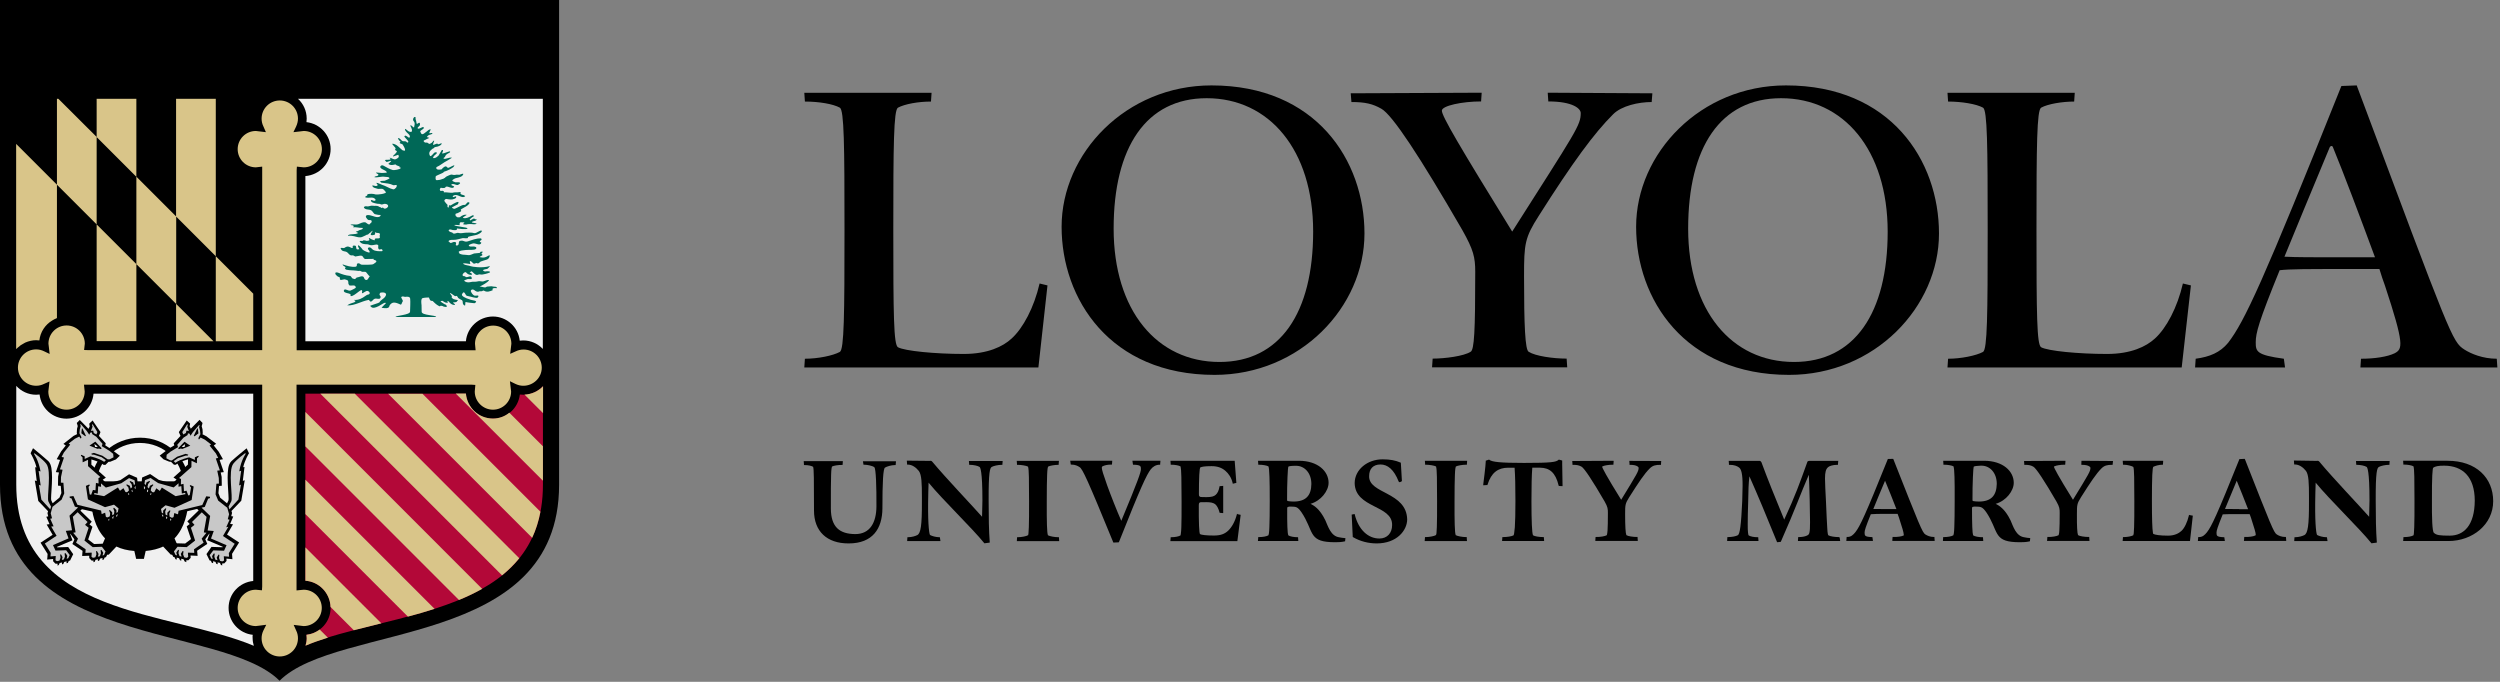
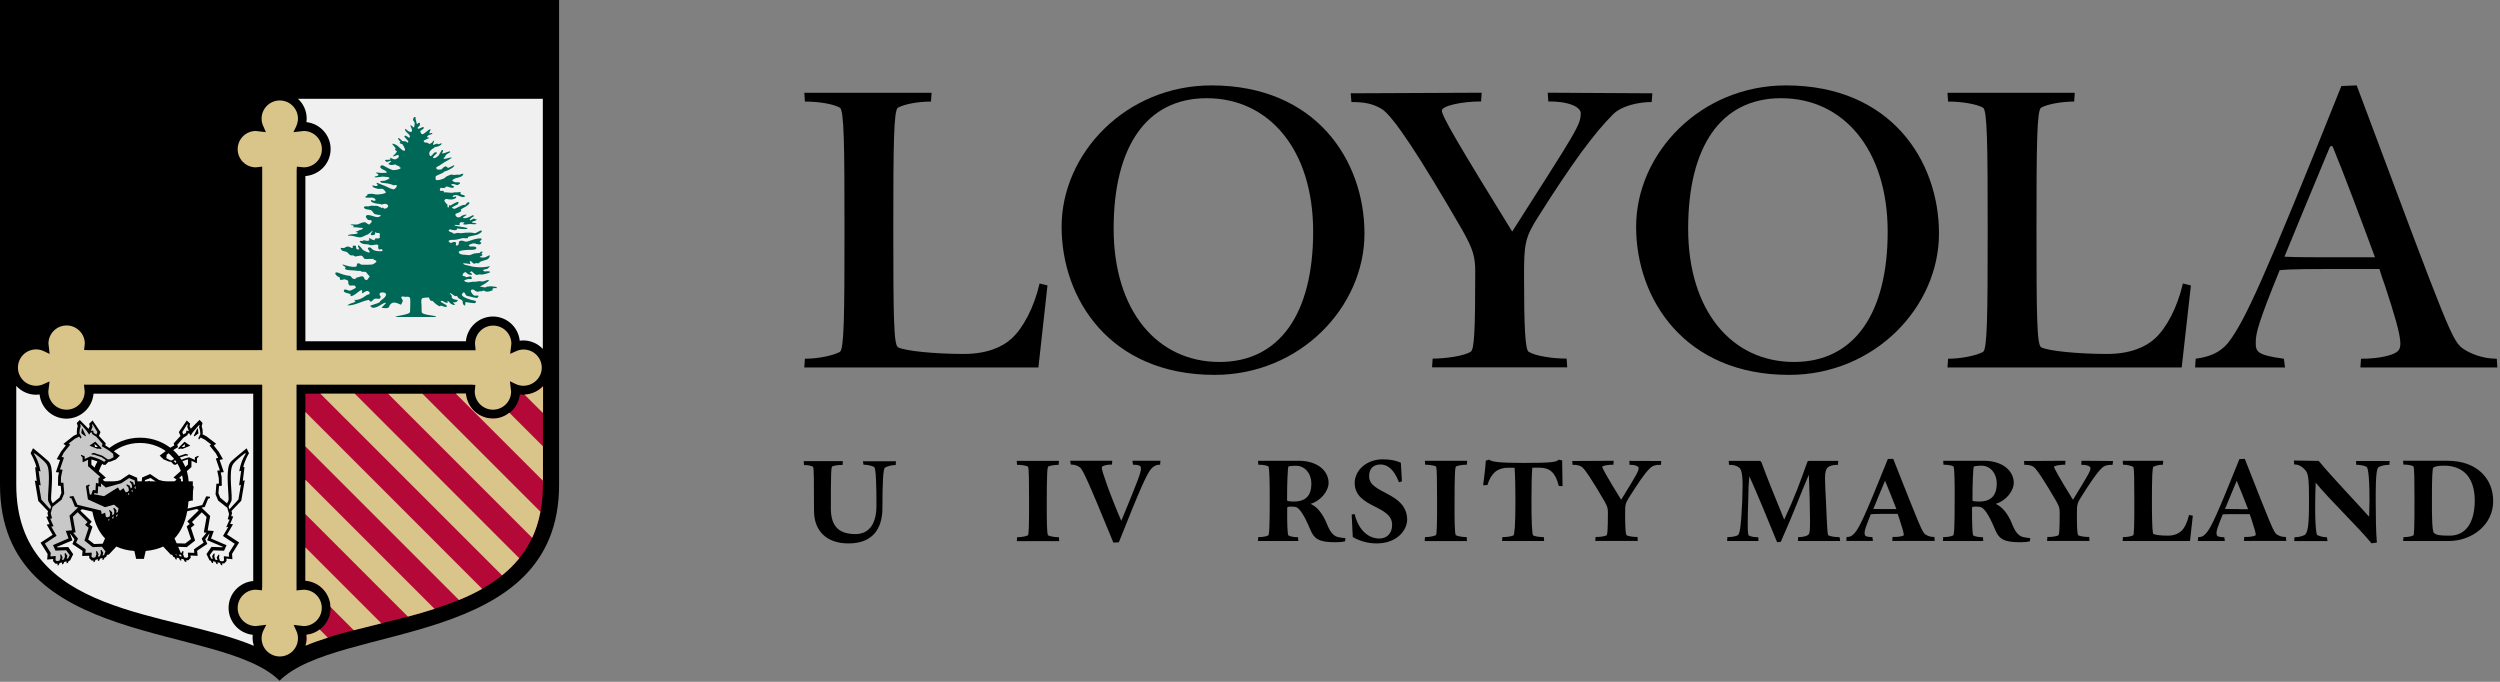
<svg xmlns="http://www.w3.org/2000/svg" version="1.1" id="Layer_1" x="0px" y="0px" width="209px" height="57px" viewBox="0 0 209 57" xml:space="preserve">
  <rect x="0" y="0" width="209" height="57" fill="#808080" stroke="none" />
  <g>
    <g>
      <g>
        <path d="M86.81,30.72H67.24l0.05-0.73c1.1,0,2.35-0.26,2.92-0.57c0.36-0.2,0.39-3.1,0.39-10.21c0-7.06-0.03-10.01-0.39-10.21     c-0.56-0.31-1.74-0.51-2.92-0.51l-0.05-0.73h10.64l-0.05,0.73c-1.07,0-2.2,0.21-2.76,0.51c-0.36,0.2-0.39,3.15-0.39,10.21     c0,7.11,0.03,9.62,0.39,9.82c0.56,0.31,3.1,0.56,5.5,0.56c2,0,3.28-0.62,3.99-1.28c0.97-0.87,1.89-2.61,2.35-4.61l0.66,0.16     L86.81,30.72z" />
        <path d="M101.54,31.34c-8.75,0-12.79-6.35-12.79-12.38c0-6.14,5.38-11.82,12.53-11.82c8.75,0,12.79,6.29,12.79,12.38     C114.07,25.66,108.7,31.34,101.54,31.34z M100.88,8.21c-5.06,0-7.78,4.09-7.78,10.9c0,6.86,3.63,11.15,8.85,11.15     c5.06,0,7.83-4.09,7.83-10.9C109.78,12.51,106.09,8.21,100.88,8.21z" />
        <path d="M138.08,8.53c-1.09,0-2.51,0.31-3.22,1.02c-1.59,1.58-3.39,4.03-6.21,8.48c-1.18,1.84-1.24,2.35-1.24,5.06     c0,4.14,0.09,6.17,0.39,6.32c0.56,0.36,2.05,0.57,3.17,0.57l0.05,0.73h-11.3l0.05-0.73c1.04,0,2.61-0.21,3.17-0.57     c0.31-0.15,0.39-1.72,0.39-6.68c0-1.23-0.15-1.84-1.07-3.48c-3.58-6.19-5.86-9.65-6.78-10.16c-0.72-0.41-1.35-0.56-2.5-0.56     l-0.06-0.73l10.95-0.05l-0.05,0.73c-1.58,0-3.28,0.36-3.28,0.77c0,0.46,1.43,2.9,5.88,10.11c5.37-8.44,5.73-8.89,5.73-9.91     c0-0.36-0.64-0.97-2.71-0.97l-0.05-0.73l8.75,0.05L138.08,8.53z" />
        <path d="M149.57,31.34c-8.75,0-12.79-6.35-12.79-12.38c0-6.14,5.37-11.82,12.53-11.82c8.75,0,12.79,6.29,12.79,12.38     C162.1,25.66,156.73,31.34,149.57,31.34z M148.9,8.21c-5.07,0-7.77,4.09-7.77,10.9c0,6.86,3.63,11.15,8.85,11.15     c5.06,0,7.83-4.09,7.83-10.9C157.8,12.51,154.12,8.21,148.9,8.21z" />
        <path d="M182.39,30.72h-19.58l0.05-0.73c1.08,0,2.35-0.26,2.92-0.57c0.36-0.2,0.39-3.1,0.39-10.21c0-7.06-0.03-10.01-0.39-10.21     c-0.56-0.31-1.79-0.51-2.92-0.51l-0.05-0.73h10.64l-0.05,0.73c-1,0-2.2,0.2-2.76,0.51c-0.36,0.2-0.39,3.15-0.39,10.21     c0,7.11,0.03,9.62,0.39,9.82c0.56,0.31,3.11,0.56,5.51,0.56c2,0,3.27-0.62,3.99-1.28c0.97-0.87,1.89-2.61,2.35-4.61l0.67,0.16     L182.39,30.72z" />
        <path d="M197.33,30.72l0.05-0.73c1.14,0,2.2-0.16,2.82-0.46c0.66-0.36,0.82-0.7-0.82-5.66c-0.15-0.41-0.31-0.87-0.46-1.38     c-0.82,0-1.79,0-3.07,0c-2.87,0-4.4,0-5.27,0.1c-1.75,4.3-2,5.25-2,6.02c0,0.77,0.05,1.07,2.35,1.38l0.1,0.73h-7.52l0.05-0.73     c1.18-0.16,2.04-0.52,2.71-1.33c1.38-1.79,2.92-5.1,9.47-21.47l1.28-0.05c7.88,21.08,7.98,21.42,9,22.08     c0.56,0.36,1.55,0.77,2.71,0.77l0.05,0.73H197.33z M195.03,12.3c-0.05-0.15-0.21-0.1-0.26,0c-1.64,3.94-2.87,6.91-3.79,9.16     c0.97,0.05,2.4,0.05,4.86,0.05c1.07,0,1.99,0,2.71,0C197.38,18.34,195.9,14.4,195.03,12.3z" />
      </g>
      <g>
-         <path d="M103.41,42.95l-0.01,0.06c-0.16,0.62-0.43,1.07-0.72,1.35c-0.31,0.29-0.65,0.41-1.21,0.41c-0.61,0-1.04-0.05-1.15-0.12     c-0.07-0.09-0.11-0.97-0.1-2.39c0-0.17,0.03-0.22,0.07-0.24c0.05-0.04,0.04-0.04,0.56-0.04c0.33,0,0.55,0.04,0.73,0.16     c0.16,0.13,0.29,0.38,0.37,0.69l0.01,0.04l0.23,0.02l0.07,0v-2.27l-0.25,0.02l-0.05,0l-0.01,0.05c-0.06,0.33-0.16,0.54-0.32,0.68     c-0.14,0.13-0.36,0.19-0.78,0.19c-0.54,0-0.48-0.01-0.55-0.05c-0.05-0.04-0.07-0.05-0.07-0.22c0-0.64,0.01-1.19,0.03-1.58     c0.01-0.2,0.03-0.36,0.04-0.47c0.01-0.05,0.02-0.1,0.03-0.13c0.01-0.03,0.01-0.02,0.01-0.03c0.13-0.06,0.34-0.11,0.95-0.11     c0.5,0,0.86,0.14,1.14,0.38c0.27,0.23,0.51,0.56,0.62,1.03l0.01,0.06l0.25-0.06l0.05-0.01l-0.14-1.85h-5.37l0.02,0.27l0,0.06     h0.06c0.3,0,0.62,0.06,0.76,0.14c0,0,0,0,0.01,0.03c0.06,0.21,0.08,1.12,0.08,2.87c0,1.01,0,1.72-0.02,2.19     c-0.01,0.23-0.02,0.4-0.04,0.52c-0.01,0.06-0.02,0.1-0.02,0.13c-0.01,0.03-0.01,0.02-0.01,0.03c-0.14,0.09-0.46,0.15-0.76,0.15     h-0.06l-0.02,0.26l-0.01,0.07h5.6l0.01-0.05l0.27-2.15l-0.24-0.05L103.41,42.95z" />
        <path d="M94.71,38.8l0.01,0.05h0.05c0.65,0.02,0.6,0.16,0.61,0.37c0,0.25-0.23,0.94-1.64,4.32c-0.33-0.74-0.9-2.18-1.18-2.96     c-0.33-0.93-0.45-1.32-0.45-1.48c0.01-0.09,0.02-0.09,0.07-0.12c0.17-0.08,0.37-0.14,0.72-0.14h0.06l0.02-0.26l0-0.06h-3.51     l0.04,0.27l0.01,0.05h0.05c0.32,0,0.53,0.11,0.68,0.21c0.25,0.15,0.66,1.02,2.81,6.27l0.02,0.04l0.41-0.02h0.04l0.02-0.04     c1.83-4.61,2.3-5.6,2.65-6.06c0.18-0.23,0.44-0.39,0.74-0.39h0.05l0-0.06l0.02-0.21l0-0.06h-2.34L94.71,38.8z" />
        <path d="M88.5,38.86l0.02-0.26l0.01-0.07h-3.53l0.02,0.27l0,0.06h0.06c0.31,0,0.72,0.07,0.86,0.15c0,0,0,0,0.01,0.03     c0.07,0.21,0.08,1.11,0.08,2.86c0,1.01,0,1.72-0.02,2.18c-0.01,0.23-0.02,0.4-0.03,0.51c-0.01,0.05-0.02,0.1-0.02,0.12     c-0.01,0.03-0.01,0.02-0.01,0.03c-0.14,0.09-0.55,0.17-0.86,0.17h-0.06l-0.02,0.26l0,0.07h3.54l-0.02-0.27l0-0.06h-0.06     c-0.31,0-0.72-0.08-0.86-0.16c0,0,0,0-0.01-0.03c-0.07-0.2-0.1-1.05-0.09-2.82c0-1,0.01-1.72,0.03-2.2     c0.01-0.24,0.02-0.41,0.04-0.53c0.01-0.06,0.02-0.1,0.03-0.13c0.01-0.03,0.01-0.02,0.01-0.03c0.14-0.08,0.55-0.15,0.86-0.15H88.5     z" />
-         <path d="M81.02,38.8l0,0.06h0.06c0.31,0,0.66,0.08,0.8,0.17c0.07,0.02,0.25,0.34,0.25,2.81c0,0.38-0.03,0.98-0.03,1.36     c0,0-0.01-0.01-0.01-0.01c-0.7-0.8-3.02-3.23-4.15-4.59c-0.03-0.04-0.08-0.08-0.15-0.08c-0.02,0-0.03,0.01-0.05,0.01l-1.93-0.02     l0.02,0.27l0,0.06h0.06c0.37,0,0.7,0.25,0.93,0.54c0.23,0.32,0.25,1.03,0.25,2.18v0.38c0.01,1.99-0.1,2.64-0.38,2.79     c-0.15,0.08-0.46,0.18-0.77,0.18h-0.06l-0.02,0.26l0,0.06h2.78l-0.04-0.27l-0.01-0.05h-0.05c-0.29,0-0.61-0.1-0.76-0.18     c-0.06,0-0.19-0.69-0.17-2.71c0-0.61,0.03-1.22,0.04-1.67c0,0,0,0,0,0c1.18,1.44,3.65,3.81,4.64,5.04l0.02,0.03l0.39-0.05     l0.06-0.01l0-0.06c-0.07-0.87-0.09-2.12-0.09-3.46c-0.01-2.42,0.11-2.74,0.27-2.81c0.14-0.08,0.51-0.17,0.82-0.17h0.06l0-0.06     l0.02-0.2l0-0.06H81L81.02,38.8z" />
        <path d="M72.18,38.8l0.01,0.05h0.05c0.26,0,0.71,0.09,0.85,0.21c0.14,0.07,0.19,1.7,0.18,3.28c-0.01,1.32-0.52,2.31-1.77,2.31     c-1.32-0.01-2.03-0.59-2.04-2.13c0-1.4,0-2.28,0.02-2.81c0.01-0.53,0.07-0.71,0.08-0.71c0.13-0.07,0.52-0.14,0.83-0.13h0.05     l0.02-0.26l0-0.06h-3.27l0.02,0.27l0,0.06h0.06c0.31,0,0.55,0.06,0.7,0.14c0,0,0,0,0.01,0.02c0.06,0.18,0.07,1.02,0.07,3.64     c0,1.74,1.08,2.75,2.88,2.75h0.02c2,0,2.81-1.23,2.82-2.93c0-2.18,0.06-3.34,0.22-3.41c0.14-0.09,0.52-0.21,0.83-0.21h0.06     l0-0.06l0.02-0.2l0-0.06h-2.76L72.18,38.8z" />
        <path d="M136.21,38.53l0.02,0.27l0,0.06h0.06c0.59,0,0.7,0.21,0.7,0.24c0,0.3-0.09,0.44-1.46,2.68c-1.23-1.98-1.6-2.69-1.59-2.77     c0,0,0-0.01,0.05-0.03c0.14-0.07,0.49-0.13,0.83-0.13h0.06l0.02-0.26l0-0.07l-3.46,0.02l0.02,0.27l0,0.05h0.06     c0.32,0,0.49,0.04,0.69,0.15c0.23,0.12,0.92,1.16,1.94,2.92c0.26,0.46,0.27,0.61,0.27,0.96c0,0.71-0.01,1.17-0.03,1.46     c-0.01,0.15-0.03,0.25-0.04,0.31c-0.01,0.07-0.03,0.07-0.02,0.08c-0.14,0.09-0.57,0.16-0.88,0.15h-0.06l-0.02,0.26l0,0.07h3.55     l-0.02-0.27l0-0.06h-0.06c-0.31,0-0.74-0.06-0.87-0.15c0-0.01-0.01-0.02-0.01-0.02c-0.06-0.13-0.1-0.71-0.1-1.74     c0-0.78,0.01-0.88,0.34-1.41c0.8-1.26,1.27-1.97,1.72-2.41c0.25-0.25,0.49-0.3,0.88-0.3h0.06l0-0.05l0.01-0.2l0.01-0.07     L136.21,38.53z" />
        <path d="M112.41,44.98c-0.15,0-0.25-0.03-0.44-0.06c-0.72-0.09-0.95-0.94-1.17-1.42c-0.48-0.99-0.98-1.25-1.24-1.38     c0.87-0.25,1.51-1.08,1.51-1.76c0-0.96-0.89-1.83-2.46-1.84h-3.44l0.02,0.27l0,0.06h0.06c0.31,0,0.65,0.06,0.79,0.14     c0,0,0,0,0.01,0.03c0.07,0.2,0.1,1.08,0.1,2.83c0,1.01-0.01,1.73-0.03,2.21c-0.01,0.24-0.02,0.41-0.04,0.53     c-0.01,0.06-0.02,0.1-0.03,0.13c-0.01,0.03-0.01,0.02-0.01,0.03c-0.14,0.09-0.47,0.15-0.79,0.15h-0.06l-0.02,0.26l-0.01,0.07     h3.38l-0.02-0.27l0-0.05h-0.05c-0.3,0-0.62-0.06-0.76-0.15c-0.01-0.01-0.01-0.01-0.01-0.02c-0.07-0.16-0.1-0.91-0.09-2.24     c0.01-0.11,0.01-0.1,0.06-0.12c0.11-0.03,0.1-0.03,0.22-0.03c0.47,0.01,0.57,0,0.91,0.47c1.03,1.53,0.58,2.41,2.43,2.5     c0.14,0,0.27,0.01,0.39,0.01c0.27,0,0.53-0.01,0.79-0.07l0.04-0.01l0.02-0.19l0.01-0.07H112.41z M108.14,41.93     c-0.11,0-0.43-0.02-0.47-0.04c-0.07-0.02-0.06-0.01-0.07-0.1c-0.01-1.38,0.07-2.76,0.1-2.77c0.04-0.05,0.26-0.08,0.58-0.08h0.08     c0.68,0,1.27,0.58,1.27,1.52C109.62,41.43,109.17,41.93,108.14,41.93z" />
        <path d="M130.6,38.8c0-0.1,0-0.19,0-0.25V38.5l-0.25-0.07l-0.03-0.01l-0.02,0.02c-0.22,0.19-0.57,0.26-2.9,0.26     c-1.98,0-2.66-0.08-2.89-0.26l-0.02-0.02l-0.24,0.08l-0.04,0.01v0.04c0,0.34-0.21,1.94-0.21,1.94L124,40.57l0.31-0.02l0.04,0     l0.01-0.04c0.31-0.99,0.87-1.41,1.73-1.41h0.53c0.05,0.71,0.07,1.52,0.07,2.79c0,1.01-0.02,1.72-0.05,2.19     c-0.02,0.23-0.04,0.4-0.06,0.52c-0.01,0.06-0.02,0.1-0.03,0.12c-0.01,0.03-0.01,0.02-0.01,0.03c-0.14,0.09-0.56,0.15-0.88,0.15     h-0.06l-0.02,0.26l-0.01,0.07h3.52l-0.02-0.27l-0.01-0.06h-0.06c-0.31,0-0.71-0.06-0.84-0.15c0,0,0,0-0.01-0.03     c-0.07-0.2-0.12-1.07-0.12-2.83c0-1.27,0.02-2.16,0.07-2.79c0.28,0,0.27,0,0.66,0c0.78,0.01,1.28,0.4,1.54,1.48l0.01,0.04     l0.05,0.01l0.2,0.01l0.07,0v-0.07C130.64,40.58,130.6,39.41,130.6,38.8z" />
        <path d="M122.62,44.9h-0.06c-0.31,0-0.72-0.08-0.86-0.16c0,0,0,0-0.01-0.03c-0.07-0.2-0.1-1.05-0.09-2.82c0-1,0.01-1.72,0.03-2.2     c0.01-0.24,0.02-0.41,0.04-0.53c0.01-0.06,0.02-0.1,0.03-0.13c0.01-0.03,0.01-0.02,0.01-0.03c0.14-0.08,0.55-0.15,0.86-0.15h0.06     l0.02-0.26l0-0.07h-3.53l0.02,0.27l0,0.06h0.06c0.31,0,0.72,0.07,0.86,0.15c0,0,0,0,0,0.03c0.07,0.21,0.08,1.11,0.08,2.86     c0,1.01,0,1.72-0.02,2.18c-0.01,0.23-0.02,0.4-0.03,0.51c-0.01,0.05-0.02,0.1-0.03,0.12c-0.01,0.03-0.01,0.02-0.01,0.03     c-0.14,0.09-0.55,0.17-0.86,0.17h-0.06l-0.02,0.26l-0.01,0.07h3.54l-0.02-0.27L122.62,44.9z" />
        <path d="M114.46,39.8c0-0.6,0.33-0.97,0.95-0.97c0.59,0,1.12,0.41,1.52,1.43c0.02,0.04,0.06,0.05,0.08,0.05     c0.08-0.01,0.15-0.07,0.16-0.07l0.03-0.02l-0.09-1.54l-0.03-0.01c-0.42-0.18-0.85-0.27-1.5-0.27c-1.27,0-2.32,0.86-2.33,1.98     c0.03,2.13,3.17,1.82,3.13,3.52c0,0.67-0.42,1.12-1.06,1.12c-0.95,0-1.74-0.73-2.06-1.99l-0.01-0.06l-0.2,0.04l-0.05,0.01     l0.09,1.87l0.03,0.02c0.6,0.35,1.29,0.52,1.97,0.52c1.68,0,2.54-1.08,2.55-2C117.59,41.1,114.41,41.3,114.46,39.8z" />
      </g>
      <g>
        <path d="M153.76,44.9h-0.05c-0.31,0-0.72-0.06-0.86-0.15c-0.02,0-0.07-0.15-0.09-0.58c-0.03-0.43-0.06-1.15-0.11-2.28     c-0.04-0.84-0.08-1.45-0.08-1.88c0-0.54,0.07-0.81,0.28-0.97c0.08-0.07,0.35-0.18,0.74-0.18h0.06l0.02-0.26l0.01-0.07h-2.45     c-0.05,0-0.13,0.03-0.14,0.1c-0.65,1.8-0.97,2.73-1.93,4.81c-0.85-2.07-1.33-3.25-1.91-4.81c-0.05-0.07-0.1-0.11-0.16-0.1h-2.57     l0.02,0.27l0,0.06h0.06c0.38,0,0.62,0.1,0.78,0.22c0.19,0.13,0.31,0.55,0.3,1.55c0,0.35-0.01,0.77-0.03,1.26     c-0.09,1.96-0.19,2.79-0.38,2.86c-0.14,0.08-0.49,0.15-0.8,0.15h-0.06l-0.02,0.26l0,0.07h2.62l-0.02-0.27l0-0.05h-0.06     c-0.31,0-0.6-0.06-0.74-0.15c-0.03,0-0.09-0.29-0.08-0.96c0-0.45,0.01-1.07,0.04-1.9c0.01-0.87,0.03-1.48,0.1-2.08     c0.69,1.55,1.42,3.3,2.3,5.47l0.02,0.04l0.28-0.03l0.03-0.01l0.01-0.03c1.25-2.82,1.62-3.95,2.32-5.55c0.01,0,0.01,0,0.01,0     c0.03,0.74,0.04,0.93,0.07,2.08c0.02,0.84,0.03,1.44,0.03,1.86c0,0.91-0.06,1.02-0.21,1.1c-0.13,0.08-0.4,0.15-0.72,0.15h-0.06     l-0.02,0.26l0,0.07h3.53l-0.04-0.27L153.76,44.9z" />
        <path d="M174,38.8l0,0.06h0.06c0.59,0,0.7,0.21,0.7,0.24c0,0.3-0.09,0.44-1.46,2.68c-1.23-1.98-1.6-2.69-1.59-2.77     c0,0,0-0.01,0.05-0.03c0.14-0.07,0.5-0.13,0.83-0.13h0.06l0.02-0.26l0-0.07l-3.46,0.02l0.02,0.27l0,0.05h0.06     c0.32,0,0.49,0.04,0.69,0.15c0.23,0.12,0.92,1.16,1.94,2.92c0.26,0.46,0.27,0.61,0.27,0.96c0,0.71-0.01,1.17-0.03,1.46     c-0.01,0.15-0.02,0.25-0.04,0.31c-0.01,0.07-0.03,0.07-0.02,0.08c-0.14,0.09-0.57,0.16-0.88,0.15h-0.06l-0.02,0.26l-0.01,0.07     h3.55l-0.02-0.27l0-0.06h-0.06c-0.31,0-0.74-0.06-0.87-0.15c-0.01-0.01-0.01-0.02-0.01-0.02c-0.06-0.13-0.1-0.71-0.09-1.74     c0-0.78,0.01-0.88,0.34-1.41c0.8-1.26,1.27-1.97,1.71-2.41c0.25-0.25,0.49-0.3,0.88-0.3h0.06l0-0.05l0.02-0.2l0.01-0.07     l-2.64-0.02L174,38.8z" />
        <path d="M183,43.04l-0.01,0.06c-0.13,0.56-0.38,1.08-0.64,1.3c-0.2,0.18-0.55,0.38-1.1,0.38c-0.68,0-1.11-0.07-1.24-0.15     c0,0-0.02-0.03-0.03-0.13c-0.05-0.31-0.08-1.09-0.08-2.61c0-1,0.01-1.71,0.03-2.18c0.01-0.23,0.03-0.4,0.04-0.52     c0.01-0.06,0.02-0.1,0.03-0.13c0.01-0.03,0.01-0.02,0.01-0.03c0.15-0.08,0.47-0.18,0.76-0.18h0.05l0.02-0.26l0-0.07h-3.38     l0.02,0.27l0,0.06h0.06c0.31,0,0.66,0.1,0.8,0.18c0,0,0,0,0.01,0.02c0.07,0.2,0.08,1.08,0.08,2.83c0,1.01,0,1.72-0.02,2.19     c-0.01,0.23-0.02,0.4-0.03,0.52c-0.01,0.06-0.02,0.1-0.03,0.13c-0.01,0.03-0.01,0.02-0.01,0.03c-0.14,0.08-0.49,0.15-0.8,0.15     h-0.06l-0.02,0.26l-0.01,0.07h5.63l0.01-0.06l0.23-2.06l-0.27-0.05L183,43.04z" />
        <path d="M196.98,38.8l0,0.06h0.06c0.31,0,0.66,0.08,0.8,0.17c0.07,0.02,0.25,0.34,0.25,2.81c0,0.38-0.03,0.98-0.03,1.36     c0,0-0.01,0-0.01-0.01c-0.7-0.8-3.02-3.23-4.15-4.59c-0.03-0.04-0.08-0.08-0.15-0.08c-0.02,0-0.03,0.01-0.05,0.01l-1.93-0.03     l0.02,0.27l0,0.06h0.06c0.37,0,0.7,0.25,0.93,0.54c0.23,0.32,0.25,1.02,0.25,2.17v0.4c0.01,1.99-0.1,2.64-0.38,2.79     c-0.15,0.08-0.47,0.18-0.77,0.18h-0.06l-0.02,0.26l0,0.06h2.78l-0.04-0.27l-0.01-0.05h-0.05c-0.29,0-0.61-0.1-0.76-0.18     c-0.06,0-0.19-0.69-0.17-2.71c0-0.61,0.03-1.22,0.04-1.67c1.18,1.44,3.65,3.81,4.64,5.04l0.02,0.03l0.39-0.05l0.06-0.01l0-0.06     c-0.07-0.87-0.09-2.12-0.09-3.46c-0.01-2.42,0.11-2.74,0.28-2.81c0.14-0.08,0.51-0.17,0.82-0.17h0.05l0-0.06l0.01-0.2l0.01-0.06     h-2.82L196.98,38.8z" />
        <path d="M204.62,38.52h-3.72l0.02,0.27l0,0.05h0.06c0.31,0,0.63,0.06,0.78,0.14c0,0,0,0,0.01,0.02c0.07,0.21,0.08,1.1,0.08,2.85     c0,1.01,0,1.73-0.02,2.21c-0.01,0.24-0.02,0.41-0.03,0.53c-0.01,0.06-0.02,0.1-0.02,0.13c-0.01,0.03-0.01,0.02-0.01,0.03     c-0.14,0.09-0.46,0.15-0.78,0.15h-0.06l-0.02,0.26l-0.01,0.07h3.79c2.01,0,3.74-1.38,3.74-3.33     C208.43,39.95,207.01,38.52,204.62,38.52z M204.8,44.78c-0.85,0-1.11-0.04-1.32-0.23c-0.15-0.09-0.18-1.32-0.17-2.7     c-0.01-1.99,0.05-2.73,0.11-2.75c0.14-0.11,0.45-0.18,0.93-0.17c1.52,0.01,2.53,0.92,2.54,2.91     C206.88,43.93,205.97,44.78,204.8,44.78z" />
        <path d="M188.53,44.77c-0.15,0.08-0.52,0.13-0.85,0.12h-0.06l-0.02,0.26l-0.01,0.07h3.54l-0.02-0.27l-0.01-0.06h-0.06     c-0.31,0-0.55-0.11-0.7-0.21c-0.25-0.15-0.49-0.76-2.66-6.28l-0.02-0.04l-0.41,0.02h-0.04l-0.01,0.04     c-1.87,4.65-2.31,5.58-2.7,6.08c-0.19,0.23-0.36,0.4-0.67,0.4h-0.06l-0.02,0.26l-0.01,0.07H186l-0.04-0.27l-0.01-0.05h-0.05     c-0.65-0.02-0.58-0.16-0.6-0.38c0-0.17,0.08-0.44,0.52-1.53c0.27-0.02,0.7-0.02,1.36-0.02h0.89c0.03,0.1,0.07,0.21,0.11,0.3     c0.29,0.89,0.4,1.27,0.4,1.41C188.58,44.76,188.57,44.75,188.53,44.77z M187.19,42.56c-0.54,0-0.9,0-1.18-0.01     c0.24-0.58,0.57-1.38,0.98-2.36c0.26,0.64,0.64,1.57,0.95,2.38H187.19z" />
        <path d="M169.69,44.98c-0.15,0-0.25-0.03-0.44-0.06c-0.73-0.09-0.95-0.94-1.17-1.42c-0.48-0.99-0.99-1.25-1.24-1.38     c0.87-0.25,1.51-1.08,1.51-1.76c0-0.96-0.89-1.83-2.46-1.84h-3.44l0.02,0.27l0,0.06h0.06c0.31,0,0.65,0.06,0.79,0.14     c0,0,0,0,0,0.03c0.07,0.2,0.1,1.08,0.09,2.83c0,1.01-0.01,1.73-0.03,2.21c-0.01,0.24-0.02,0.41-0.04,0.53     c-0.01,0.06-0.02,0.1-0.03,0.13c-0.01,0.03-0.01,0.02-0.01,0.03c-0.14,0.09-0.48,0.15-0.79,0.15h-0.06l-0.02,0.26l0,0.07h3.37     l-0.02-0.27l0-0.05h-0.06c-0.3,0-0.62-0.06-0.76-0.15c-0.01-0.01-0.01-0.01-0.01-0.02c-0.06-0.16-0.09-0.91-0.09-2.24     c0.01-0.11,0.01-0.1,0.05-0.12c0.11-0.03,0.1-0.03,0.22-0.03c0.47,0.01,0.58,0,0.92,0.47c1.03,1.53,0.58,2.41,2.43,2.5     c0.14,0,0.27,0.01,0.39,0.01c0.27,0,0.53-0.01,0.79-0.07l0.04-0.01l0.02-0.19l0.01-0.07H169.69z M165.43,41.93     c-0.11,0-0.43-0.02-0.47-0.04c-0.06-0.02-0.05-0.01-0.06-0.1c-0.01-1.38,0.07-2.76,0.1-2.77c0.04-0.05,0.26-0.08,0.58-0.09     c0.03,0,0.05,0,0.08,0c0.68,0,1.27,0.58,1.27,1.52C166.91,41.43,166.46,41.93,165.43,41.93z" />
        <path d="M159.13,44.77c-0.15,0.08-0.52,0.13-0.85,0.12h-0.06l-0.02,0.26l0,0.07h3.54l-0.02-0.27l0-0.06h-0.06     c-0.31,0-0.54-0.11-0.7-0.21c-0.25-0.15-0.49-0.76-2.67-6.28l-0.02-0.04l-0.41,0.01h-0.04l-0.01,0.04     c-1.87,4.65-2.31,5.58-2.7,6.08c-0.19,0.23-0.36,0.4-0.67,0.4h-0.06l-0.02,0.26l-0.01,0.07h2.23l-0.04-0.27l-0.01-0.05h-0.05     c-0.65-0.02-0.58-0.16-0.6-0.38c0-0.17,0.08-0.44,0.52-1.53c0.28-0.03,0.7-0.03,1.36-0.03h0.88c0.03,0.1,0.07,0.21,0.11,0.3     c0.29,0.89,0.4,1.27,0.4,1.41C159.17,44.76,159.17,44.75,159.13,44.77z M157.79,42.56c-0.54,0-0.91,0-1.18-0.01     c0.24-0.58,0.56-1.38,0.98-2.36c0.27,0.64,0.64,1.57,0.95,2.37H157.79z" />
      </g>
    </g>
    <g>
      <path d="M0,0c0,0,0,31.32,0,40.53c0,13.77,18.5,11.51,23.37,16.38c4.87-4.87,23.37-2.62,23.37-16.38c0-9.21,0-40.53,0-40.53H0z" />
      <path id="Red__x3C_Compound_Path_x3E__1_" fill="#B30838" d="M43.75,33c-0.1,0-0.2-0.01-0.29-0.02c-0.13,1.13-1.08,2.02-2.25,2.02    c-1.19,0-2.16-0.92-2.26-2.09H25.53v15.64c1.18,0.08,2.11,1.07,2.11,2.26c0,1.17-0.88,2.13-2.02,2.25    c0.01,0.09,0.02,0.19,0.02,0.29c0,0.22-0.04,0.42-0.1,0.62c6.95-2.92,19.85-2.44,19.85-13.46c0-4.44,0-6.89,0-8.23    C44.98,32.72,44.4,33,43.75,33z" />
      <path id="Gray__x3C_Compound_Path_x3E__1_" fill="#F0F0F0" d="M21.13,53.07c-1.14-0.12-2.02-1.09-2.02-2.25    c0-1.18,0.9-2.14,2.06-2.25V32.91H7.82c-0.1,1.17-1.07,2.08-2.26,2.09c-1.17,0-2.13-0.88-2.25-2.02c-0.1,0.01-0.19,0.02-0.29,0.02    c-0.66,0-1.25-0.29-1.66-0.74c0,3.25,0,6.18,0,8.26c0,11.03,12.91,10.54,19.86,13.47c-0.06-0.2-0.1-0.41-0.1-0.63    C21.11,53.26,21.11,53.16,21.13,53.07z M24.91,8.26c0.45,0.41,0.73,1,0.73,1.66c0,0.1-0.01,0.19-0.02,0.29    c1.13,0.13,2.02,1.08,2.02,2.25c0,1.19-0.92,2.16-2.11,2.26v13.81h13.42c0.1-1.15,1.07-2.06,2.25-2.07c1.17,0,2.13,0.89,2.25,2.02    c0.1-0.01,0.19-0.02,0.29-0.02c0.65,0,1.23,0.28,1.64,0.71c0-9.78,0-20.91,0-20.91H24.91z" />
      <path fill="#006857" d="M37.97,25.49c0.22,0-0.13-0.17-0.1-0.19c0.07-0.05,0.28-0.01,0.31-0.08c0.02-0.06,0.17-0.12,0.06-0.14    c-0.07-0.01-0.2-0.03-0.31-0.07c-0.11-0.03-0.25-0.22-0.15-0.21c0.12,0.01-0.58-0.65,0.23-0.06c0.13,0.09,0.13-0.15,0.29,0.16    c0.02,0.04,0.28,0.17,0.31,0.19c0.16,0.12-0.03,0.31,0.23,0.45c0.11,0.06,0.01-0.33,0.11-0.29c0.06,0.03,0.65,0.1,0.72,0.1    c0.44-0.23-0.33-0.25-0.37-0.31c-0.4-0.11-0.74-0.3-0.68-0.43c0.2-0.44,0.28,0.1,0.41,0.12c0.29,0.05,0.83,0.25,0.91,0.14    c0.07-0.09,0.14-0.21-0.2-0.15c-0.02,0-0.07,0-0.09-0.01c-0.15-0.08-0.23-0.22-0.29-0.36c-0.01-0.03,0.02-0.12,0.09-0.14    c0.17-0.05,0.25,0.12,0.39,0.16c0.21,0.07,0.15-0.05,0.38-0.02c0.13,0.02,0.13-0.11,0.26-0.04c0.23,0.14,0.48,0.05,0.71-0.05    c0.03-0.01-0.05-0.08-0.02-0.11c0.11-0.11,0.25-0.05,0.38-0.06c-0.03-0.17-0.24-0.1-0.36-0.14c-0.11-0.04-0.24,0-0.35,0    c-0.35,0-0.01,0.18-0.75-0.01c0.12,0.03,1.5-0.85,0.29-0.41c-0.06,0.02-0.29-0.04-0.36-0.02c-0.36,0.09-0.44,0-0.72,0.08    c-0.14,0.04-0.39,0.01-0.49-0.12c-0.03-0.05,0.08-0.05,0.23-0.12c0.15-0.07,0.41,0.06,0.4-0.09c-0.03-0.32-0.31-0.04-0.5-0.1    c-0.06-0.02,0-0.07-0.14-0.07c-0.11,0-0.17-0.08-0.11-0.17c0.06-0.11,0.21-0.23,0.29-0.13c0.17,0.22,0.5,0.22,0.48,0.13    c-0.01-0.08-0.31-0.21-0.23-0.16c0.05,0.03,0.17-0.11,0.22-0.07c0.1,0.09,0.24,0.25,0.37,0.29c0.11,0.03,0.21-0.07,0.31-0.04    c0.12,0.04,0.33-0.01,0.45-0.04c0.34-0.09,0.46-0.14,0.35-0.2c-0.09-0.05-0.41-0.01-0.38,0c0.03,0.01-0.24-0.08-0.16-0.13    c0.12-0.06,0.25-0.07,0.34-0.09c0.04-0.01,0.26-0.24,0.23-0.24c-0.64,0.2-1.51,0.06-1.62,0.01c-0.13-0.06-0.44-0.07-0.57-0.16    c-0.24-0.15,0.4-0.04,0.52-0.02c0.09,0.02-0.09-0.22,0.02-0.24c0.1-0.02,0.22,0.19,0.3,0.21c0.1,0.03,0.18-0.1,0.29-0.03    c0.13,0.08,0.25-0.2,0.38-0.17l0.06-0.03l0.36-0.11c0.24-0.08,0.28-0.4,0.2-0.36c-0.41,0.25-0.53,0.2-0.77,0.16    c-0.09-0.02,0.05-0.07,0.18-0.15c0.09-0.06-0.09-0.13-0.06-0.16c0.22-0.21,0.06-0.14-0.06-0.15c-0.13,0.17-0.15,0.11-0.15,0.11    l-0.41,0.04c-0.1,0.04-0.34,0.15-0.43,0.14c-0.6-0.07-0.43,0-0.76-0.11c-0.03-0.01-0.11-0.17-0.09-0.18    c0.09-0.09,0.36-0.12,0.57-0.14c0.31-0.03,0.73,0.03,0.86-0.09c0.09-0.07,0.05-0.16-0.09-0.19c-0.16-0.04-0.35,0.03-0.46-0.04    c-0.16-0.1,0.19-0.2,0.32-0.23c0.23-0.04,0.58,0.24,0.69-0.05c0.01-0.03-0.13-0.06-0.13-0.12c0-0.06,0.11-0.07,0.14-0.13    c0.03-0.06-0.01-0.12-0.07-0.12c-0.38-0.01-0.73,0.14-1.08,0.25c-0.31,0.09-0.34-0.14-0.65-0.04c-0.12,0.04-0.08,0.19-0.11,0.29    c-0.01,0.02-0.11,0.1-0.12,0.1c-0.28-0.01,0.07-0.25-0.19-0.3c-0.21-0.04-0.34,0.2-0.46,0c-0.14-0.04-0.09-0.2,0.35-0.18    c0.25,0.01,0.49-0.09,0.74-0.14c0.13-0.02,0.27,0.03,0.4,0c0.02,0,0.08,0,0.07-0.04c0-0.01-0.03-0.03-0.02-0.05    c0.03-0.04,0.33-0.1,0.62-0.16c0.33-0.06,0.54-0.26,0.55-0.32c0.01-0.24-0.46,0.2-0.63,0.15c-0.23-0.07-0.51-0.04-0.67-0.04    c-0.19,0-0.45,0.08-0.61,0.03c-0.21-0.06-0.25,0.08-0.47,0.04c-0.05-0.01-0.07-0.08-0.09-0.08c-0.39-0.09-0.36-0.26-0.15-0.26    l0.2,0.05c0.5,0.06,0.28-0.14,0.36-0.13c0.1,0.01,0.8,0.12,0.86,0c0.07-0.11-1.08-0.17-1.09-0.28c0-0.05,0.37,0.01,0.43,0    c0.04-0.01-0.06-0.14,0.08-0.24l0.34,0.01c-0.22,0.2-0.1,0.17,0.11,0.18c0.06,0,0.1-0.01,0.15-0.03l0.17-0.01    c0.18-0.02,0.4,0.07,0.56-0.02c0.1-0.06-0.43-0.07-0.38-0.14c0.09-0.12,0.32-0.05,0.41-0.23c-0.38,0,0.01-0.22-0.56,0.09    l-0.03-0.09c0.17-0.18,0.33-0.26,0.32-0.22c0.08-0.39-0.42,0.24-0.86,0.1c-0.16-0.05,0.41-0.26,0.25-0.27    c-0.12-0.02-0.32,0.02-0.54,0.21h-0.04c-0.24,0.05-0.24-0.1-0.3-0.1c0,0-0.08-0.19,0.04-0.21c0.12-0.02,0.24-0.1,0.34-0.15    c0.2-0.1-0.08-0.13,0.11-0.23c0.16-0.09,0.19-0.12,0.35-0.2c0.15-0.08,0.38-0.29,0.29-0.34c-0.21-0.13-0.23,0.24-0.43,0.2    c-0.15-0.03-0.58,0.25-0.78,0.32c-0.11,0.04-0.35-0.13-0.15-0.16c0.04-0.01,0.41-0.23,0.39-0.2c0.08-0.14,0.16-0.28-0.11-0.18    c-0.13,0.05-0.36,0.19-0.47,0.26c-0.05,0.03-0.08-0.06-0.13,0c-0.08,0.09,0.04,0.19-0.08,0.17c-0.13-0.03-0.01-0.16-0.08-0.25    l-0.04-0.03c-0.11-0.12-0.1-0.12-0.19-0.24c-0.05-0.07,0.07-0.2,0.15-0.19c0.25,0.04,0.46,0.09,0.68-0.01    c0.03-0.01,0.14-0.07,0.14-0.1c0.07-0.18-0.14-0.08-0.19-0.04c-0.01,0-0.11-0.04-0.1-0.06c0.11-0.15,0.29-0.14,0.45-0.08    c0.18,0.07,0.44,0.23,0.6,0.06c-0.13-0.16-0.37-0.07-0.4-0.25c-0.01-0.09,0.07,0.05,0-0.1c-0.15,0-0.12,0.03-0.27,0.03    c-0.13,0-0.25-0.01-0.38,0.03c-0.09,0.03-0.61-0.06-0.7-0.03c-0.09,0.04,0.03-0.04-0.05-0.09c-0.2-0.13-0.23,0.09-0.32-0.12    c-0.01-0.04,0.05-0.19,0.1-0.17c0.03,0.01,0.06,0.01,0.1,0.01l0.04,0.01l0.15-0.01c0.12-0.02,0.03-0.08,0.15-0.11    c0.17-0.04,0.5,0.22,0.64,0.04c0.05-0.06,0-0.06-0.17-0.14c-0.11-0.05-0.02-0.19,0.29-0.07c0.08,0.03,0.18,0.05,0.23,0.02    c0.29-0.15,0.19-0.25-0.21-0.21c-0.02,0-0.25-0.08-0.27-0.13c-0.03-0.08,0.16-0.15,0.16-0.16c0.02-0.03,0.08-0.04,0.15-0.06    c0.09-0.02,0.27-0.06,0.4-0.12c0.09-0.04,0.21-0.15,0.2-0.23c0-0.06-0.19,0.03-0.33,0.07l-0.22-0.01    c-0.47,0.09-0.28-0.1-0.65,0.06c-0.33,0.12-0.34,0.25-0.38,0.23l-0.06,0.04c-0.03,0.02-0.26,0.08-0.3,0.1l-0.23,0.03    c-0.21,0.05-0.13-0.3-0.13-0.32c0.01-0.03,0.14-0.09,0.28-0.15c0.19-0.08,0.4-0.17,0.39-0.21c-0.01-0.03,0.08-0.03,0.21-0.09    c0.09-0.04,0.18-0.07,0.25-0.11c0.06-0.03,0.33-0.19,0.34-0.21c0.33-0.39-0.38,0.11-0.46,0.06c-0.13-0.08-0.12-0.26-0.47,0.06    c0.02-0.01,0,0.06-0.07,0.07c-0.14,0.03-0.4,0.06-0.43-0.11c-0.01-0.04,0.04-0.04,0.02-0.08c0.28-0.11,0.62-0.41,0.9-0.54    c0.04-0.02,0.42-0.25,0.4-0.25c-0.33-0.04-0.56,0.18-0.7,0.07c-0.06-0.05,0.1-0.08,0.12-0.16c0.1-0.31,0.51-0.28,0.41-0.44    c-0.19,0.02-0.49,0.19-0.65,0.18c-0.06,0,0.21-0.34-0.03-0.29c-0.01,0-0.26,0.46-0.28,0.47c-0.14,0.11-0.24,0.24-0.45,0.2    c0,0-0.03-0.12,0.2-0.29c0.23-0.17,0.06-0.22-0.05-0.18c-0.12,0.04-0.3,0.38-0.4,0.3c0,0-0.17-0.22,0.02-0.44    c0.01-0.01,0.21-0.22,0.3-0.22c0.01-0.1,0.25-0.11,0.28-0.12c0.16-0.05,0.37-0.14,0.36-0.27c0-0.02,0.08-0.06-0.2,0.05    c-0.26,0.1,0.05-0.16-0.41,0.05c-0.16,0.07-0.1-0.04-0.06-0.18c0.08-0.16,0.08-0.27-0.16,0.03c0-0.01-0.11,0.08-0.19,0.09    c-0.04,0.01-0.16-0.13-0.22-0.11c-0.11,0.03-0.25-0.04-0.26-0.12c0-0.1,0.13-0.07,0.21-0.15c0.01-0.01,0.21-0.1,0.24-0.11    c0.08-0.04-0.22-0.05-0.17-0.11c0.16-0.19,0.19-0.14,0.25-0.17c0.05-0.02,0.23-0.06,0.2-0.12c-0.05-0.09-0.3,0.09-0.25-0.06    c0.02-0.08,0.08-0.17,0.12-0.27c-0.2,0-0.24,0.12-0.41,0.23c-0.15,0.1-0.16,0.16-0.31,0.18c-0.07,0.01-0.12-0.13-0.16-0.21    c-0.04-0.08,0.21-0.19,0.27-0.26c0.04-0.05,0.04-0.18-0.11-0.11c-0.11,0.04-0.22,0.12-0.33,0.12c-0.03,0-0.07-0.05-0.05-0.09    c0.02-0.03,0.18-0.17,0.19-0.21c0.04-0.39-0.21-0.09-0.24-0.1c-0.08-0.04-0.03-0.18-0.11-0.35c-0.06-0.23,0.04-0.21-0.06-0.23    c-0.06-0.01-0.07,0.01-0.11,0.06c-0.09,0.11-0.06,0.25,0.03,0.33c0.11,0.18,0.01,0.34,0.01,0.43c0,0.21-0.29-0.26-0.32-0.1    c-0.01,0.06,0.19,0.28,0.12,0.48c-0.02,0.08-0.18,0.05-0.3-0.02c-0.07-0.04-0.22-0.21-0.25-0.18C33.81,10.88,33.96,11,34,11.06    c0.07,0.09,0.22,0.18,0.25,0.28c0.03,0.07,0.02,0.15-0.04,0.17c-0.07,0.02-0.29-0.26-0.38-0.14c0,0-0.09,0,0.07,0.17    c0.16,0.18,0.34,0.33,0.17,0.38c-0.04,0.01-0.07-0.05-0.1-0.07c-0.06-0.07-0.21-0.02-0.31-0.05c-0.11-0.05-0.17-0.18-0.29-0.24    c-0.03-0.01-0.08-0.02-0.1,0c-0.02,0.02,0.05,0.09,0.06,0.12c0.04,0.08,0.07,0.07,0.13,0.14c0.07,0.06-0.08,0.08-0.04,0.14    c0.03,0.05,0.21,0.07,0.24,0.12c0.17,0.28,0.21,0.37,0.2,0.5c0,0.04-0.2,0-0.24-0.04c-0.11-0.09-0.21-0.19-0.32-0.29    c-0.08-0.07-0.16-0.13-0.25-0.17c-0.08-0.04-0.17-0.07-0.28-0.06c0.2,0.28,0.39,0.35,0.25,0.5c-0.03,0.03,0.17,0.08,0.16,0.15    c-0.02,0.07-0.15,0.19-0.18,0.23c-0.18,0.12-0.15,0.21-0.1,0.18c0.1-0.06,0.29-0.09,0.39-0.14c0,0,0.11,0.15,0,0.24    c-0.06,0.05-0.13,0.11-0.21,0.13c-0.18,0.06-0.32-0.11-0.51-0.12c0.02,0.05,0.1,0.06,0.07,0.12c-0.05,0.09-0.4,0.01-0.45,0.08    c-0.02,0.02,0.11,0.14,0.12,0.15c0.09,0.01,0.3-0.11,0.38-0.09c0.08,0.02-0.25,0.24-0.22,0.26c0.28,0.21,0.59-0.04,0.64,0.07    c0.03,0.07,0.32,0.11,0.3,0.17c-0.03,0.14,0.12-0.01,0.09,0.1c-0.04,0.12-0.57,0.19-0.65,0.17c-0.29-0.08-0.54-0.23-0.81-0.38    c-0.07-0.04-0.19-0.03-0.24,0.07c-0.02,0.03-0.02,0.07,0,0.1c0.14,0.19,0.39,0.18,0.53,0.37c0.03,0.03-0.03,0.06-0.05,0.06    c-0.28,0.03-0.56,0.02-0.84-0.02c0.02,0.12,0.21,0.11,0.19,0.2c-0.03,0.14-0.24,0.07-0.34,0.19c0.29,0.06,0.58-0.08,0.87-0.03    c0.14,0.03,0.33-0.02,0.4,0.11c0.03,0.06-0.33,0.18-0.4,0.22c-0.04,0.02-0.6-0.03-0.28,0.16c0.43,0.06,0.72,0.07,0.99,0.21    c0.05,0.03,0.28-0.05,0.29,0c0.02,0.13-0.02,0.19-0.14,0.29c-0.05,0.06-0.14,0.07-0.18,0.05c-0.07-0.03-0.16-0.04-0.22-0.07    c-0.23-0.1-0.43-0.22-0.66-0.29c-0.16-0.05-0.32-0.16-0.49-0.18c-0.01,0.11,0.2,0.17,0.05,0.25c-0.14,0.07-0.26-0.05-0.41-0.02    c0.07,0.21,0.28,0.21,0.44,0.27c0.13,0.04,0.3-0.02,0.42,0.01c0.11,0.03,0.19,0.16,0.28,0.26c0.03,0.04-0.01,0.08-0.05,0.09    c-0.21,0.09-0.42,0.1-0.62,0.12l-0.16,0c-0.22-0.07-0.47-0.08-0.71-0.02c0.04,0.13-0.11,0.14-0.18,0.21    c-0.01,0.01-0.01,0.04,0,0.04c0.29,0.13,0.67-0.11,0.86,0.19c0.05,0.08-0.07,0.11-0.12,0.11c-0.08,0-0.17-0.09-0.25-0.06    c-0.02,0.01-0.02,0.06,0,0.09c0.06,0.1,0.17,0.13,0.28,0.16c0.24,0.07,0.25,0.05,0.47,0.07l0.03,0.02    c0.21,0.08,0.22-0.06,0.45-0.02c0.12,0.02,0.19,0.08,0.2,0.17c0.01,0.12-0.22,0.27-0.34,0.21c-0.16-0.07,0.01-0.12-0.22-0.04    c-0.02,0-0.05-0.06-0.07-0.06c-0.07-0.01-0.12-0.04-0.18-0.08c-0.14-0.08-0.3-0.02-0.46-0.05c-0.13-0.02-0.25,0.02-0.38,0.05    c-0.1,0.03-0.22-0.05-0.33,0.02c-0.03,0.02-0.06,0.07-0.05,0.09c0.18,0.23,0.42,0.09,0.65,0.25c0.07,0.05,0.19,0.27,0.26,0.29    c0.15,0.03,0.3,0.08,0.46,0.07c0.04,0,0.03,0.05,0.02,0.07c-0.06,0.1-0.19,0.11-0.27,0.11c-0.27-0.01-0.53-0.19-0.82-0.17    c-0.1,0-0.17,0.1-0.12,0.19c0.05,0.09,0.12,0.18,0.2,0.22c0.08,0.04,0.23-0.05,0.27,0.09c0.02,0.07-0.03,0.15-0.08,0.17    l-0.12,0.12c-0.11-0.02-0.19-0.09-0.27-0.15l-0.02-0.02c-0.23-0.08-0.44,0.08-0.65,0.15c-0.19,0.06-0.42-0.03-0.63,0.03    c0.06,0.07,0.14,0.04,0.2,0.06c0.09,0.03,0.08,0.1,0.03,0.17c0.26-0.05,0.5,0.06,0.77,0.04l0.03,0.03    c-0.01,0.14-0.29,0.12-0.37,0.21c-0.05,0.05-0.17,0.02-0.22,0.11c0.08-0.01,0.14,0.04,0.2,0.08c-0.26,0.16-0.58,0.04-0.84,0.18    c-0.01,0,0,0.03,0,0.05c0.17-0.02,0.35,0,0.51,0.04c0.22,0.06,0.46,0.14,0.66,0.06c0.13-0.05,0.24-0.11,0.37-0.17l0.02-0.02    l0.05,0c0.08,0,0.13-0.11,0.21-0.15c0.07-0.03,0.21-0.22,0.23-0.17c0.02,0.05-0.46,0.49,0.16,0.33c0.05-0.01,0.05-0.24,0.11-0.23    c0.04,0.01,0.01,0.07,0.05,0.07c0.18,0,0.36,0,0.27,0.22c-0.02,0.06,0.07,0.18-0.03,0.22c-0.14,0.05-0.16,0-0.32,0.03    c-0.1,0.02-0.03,0.14-0.08,0.15c-0.04,0-0.18-0.06-0.26-0.09c-0.05-0.01-0.31-0.23-0.18-0.01v0.11l-0.2,0.04    c-0.07,0-0.16-0.07-0.32-0.04c0.02,0.1-0.33-0.01-0.28,0.08c0.12,0.23,0.44,0.24,0.64,0.24c0.07,0,0.16,0.05,0.23,0.07    c0.19,0.04,0.37-0.04,0.56-0.05c0.05,0,0.14,0.07,0.13,0.11c-0.04,0.13-0.01,0.31,0.1,0.31c0.14,0,0.11-0.1,0.24,0.03    c0.03,0.03,0,0.11-0.04,0.11c-0.26-0.01-0.29,0.02-0.55-0.04c-0.11-0.02-0.24-0.09-0.33-0.2c-0.05-0.06-0.19-0.12-0.26-0.05    c-0.15,0.13,0.24,0.28,0.07,0.42c0.03-0.03-0.1-0.01-0.35-0.14c-0.12-0.06-0.21-0.12-0.23-0.17c-0.01-0.03-0.4-0.51-0.35-0.22    l0.11,0.24l-0.19,0.01c-0.12-0.06-0.03-0.28-0.15-0.31c-0.07-0.02-0.17-0.03-0.22,0.04c-0.02,0.03,0.04,0.06,0.02,0.1    c-0.02,0.03-0.05,0.07-0.1,0.05c-0.12-0.05-0.23-0.13-0.36-0.12c-0.08,0.01-0.16,0.05-0.24,0.11c-0.08,0.06-0.2-0.03-0.3,0.01    c-0.02,0.01-0.04,0.03-0.02,0.05c0.06,0.12,0.13,0.2,0.26,0.22c0.1,0.02,0.19,0.03,0.28,0.09c0.11,0.08,0.16,0.2,0.29,0.25    c0.08,0.03,0.17-0.02,0.26,0.03c0.05,0.03,0.1,0.06,0.16,0.08c0.09,0.02-0.12-0.02-0.02-0.01l0.41-0.07    c0.26,0,0.16,0.11,0.38,0.28c0.01,0.01,0.78-0.01,0.76-0.01c-0.22,0.14,0.6,0.05-0.05,0.44c-0.11,0.07-0.78,0.05-0.91,0.05    c-0.23,0.01-0.2-0.18-0.42-0.1c-0.07,0.03-0.03,0.12-0.06,0.2c-0.01,0.04-0.07,0.06-0.1,0.07c-0.37,0.04-0.73-0.08-1.08-0.2    c0.02,0.16,0.23,0.14,0.25,0.28c0,0.02-0.02,0.03-0.05,0.02c-0.01,0.09,0.07,0.13,0.13,0.15c0.28,0.06,0.56,0.04,0.84,0.08    c0.19,0.03,0.1,0.02,0.28,0.01c0.05,0,0.12,0.07,0.18,0.08c0.28,0.03,0.27-0.08,0.46,0.19c0.06,0.08,0.1,0.13,0.18,0.19    c-0.13,0.15-0.16,0.37-0.36,0.29c-0.09-0.04-0.11-0.18-0.15-0.23c-0.14-0.15-0.36,0.02-0.57,0.04c-0.04,0-0.06,0.07-0.1,0.09    c-0.12,0.04,0.07,0.01-0.07,0.04c-0.03,0.01-0.09-0.03-0.15-0.04c-0.14-0.03-0.12-0.22-0.28-0.23c-0.33-0.03-0.64-0.13-0.95-0.26    c-0.08-0.03-0.25-0.06-0.25,0.04c-0.01,0.09,0.08,0.18,0.17,0.25c0.04,0.03,0.09,0.05,0.14,0.07c0.16,0.05-0.01,0.16,0.13,0.24    c0.04,0.02,0.27-0.05,0.32-0.05c0.05,0,0.21,0.05,0.26,0.08c0.05,0.03,0.08,0.14,0.07,0.19c-0.01,0.1,0.03,0.17,0.08,0.23    c0.05,0.06,0.38-0.02,0.44,0.03c0.02,0.01,0.16,0.1,0.08,0.19c-0.06,0.06-0.41,0.22-0.42,0.22c-0.21,0.06-0.47-0.22-0.55-0.02    c-0.05,0.14,0.14,0.2,0.26,0.23c0.11,0.03,0.22,0.04,0.3,0.12c0.04,0.04-0.04,0.12-0.01,0.13c0.34,0.09,1.1-0.93,0.96-0.28    c-0.03,0.14,0.21-0.08,0.37-0.14c0.11-0.04,0.22,0.03,0.27,0.13c0.04,0.07-0.04,0.15-0.1,0.16c-0.1,0.01-0.18,0.07-0.24,0.11    c-0.28,0.21-0.59,0.37-0.94,0.34c0,0.02,0,0.03,0,0.05c0.05-0.01,0.1,0.02,0.09,0.05c0,0.04-0.05,0.08-0.09,0.1    c-0.2,0.08-0.42,0.11-0.59,0.26c0.64,0.03,1.17-0.35,1.8-0.46c0.04-0.01,0.08,0.18,0.2,0.14c0.12-0.05,0.17-0.2,0.31-0.24    c0.12-0.03,0.24,0.03,0.36,0.01c0.07-0.01,0.13-0.09,0.12-0.17c-0.01-0.08-0.12-0.14-0.09-0.23c0.02-0.05,0.05-0.12,0.1-0.12    c0.14-0.01,0.32-0.04,0.42,0.08c0.06,0.07,0,0.19-0.05,0.26c-0.11,0.18-0.4,0.29-0.48,0.48c-0.02,0.04-0.8,0.27-0.78,0.29    c0.11,0.09,0.16,0.3,0.72,0.02c0.21-0.11,0.56-0.38,0.6-0.24c0,0.01-0.39,0.38-0.36,0.38c0.73,0.13,0.61-0.13,0.69-0.23    c0.2-0.25,0.38-0.28,0.89-0.04c0.1,0.04,0.11-0.17,0.19-0.27c0.05-0.07-0.17-0.31-0.12-0.36c0.09-0.1,0.32-0.01,0.31-0.01    c0,0,0.42-0.09,0.43,0.15c0,0.06,0.01,0.24,0.01,0.24s0,0.49-0.02,0.84c0,0.29-1.21,0.32-1.21,0.45h3.39    c0-0.17-1.21-0.12-1.21-0.44s-0.01-0.43-0.01-0.56c0,0-0.09-0.53,0.09-0.58c0.18-0.05,0.53-0.05,0.53-0.05    c0.12,0.39,0.23,0.24,0.32,0.3c0,0,0.21,0.22,0.36,0.32c0.32,0.22,0.21,0.05,0.34,0.07c0.23,0.04,0.15,0.06,0.18,0.06    c0,0,0.35,0.11,0.29-0.04c-0.06-0.14-0.17-0.14-0.17-0.14c-0.26-0.18-0.37-0.22-0.23-0.14c-0.06-0.04-0.09-0.08-0.12-0.12    c-0.03-0.04,0.2-0.01,0.16-0.04c0,0,0.2,0.17,0.35,0.17c0.16,0,0.12-0.08,0.05-0.11c0,0,0.01-0.07,0.08-0.03    C37.52,25.2,37.69,25.49,37.97,25.49z" />
      <g>
        <path d="M16.12,41.85v-1.61h-0.35c-0.12-2.03-1.89-3.65-4.06-3.65c-2.18,0-3.95,1.62-4.06,3.65H7.28v1.61h0.33     c0.06,0.98,0.31,2.26,1.17,3.16l-0.59,1.36l0.9,0l0.64-0.68c0.42,0.2,0.91,0.33,1.5,0.37l0.15,0.66h0.65l0.15-0.66     c0.57-0.05,1.06-0.18,1.46-0.37l0.64,0.68l0.9,0l-0.59-1.36c0.86-0.9,1.11-2.18,1.17-3.16H16.12z M9.15,38.03     c0.65-0.62,1.55-1,2.55-1c1,0,1.9,0.38,2.55,1c0.6,0.57,0.99,1.35,1.05,2.21H8.1C8.15,39.38,8.54,38.6,9.15,38.03z" />
        <g>
          <path fill="#C8C8C8" d="M3.11,39.25l0.14,1.18l-0.15-0.05l0.24,1.42l0.85,0.88L4.13,42.9l0.09,0.38l-0.14,0.03l0.27,0.63      l-0.21,0.03l0.46,0.78L3.59,45.4l0.54,0.86L4.1,46.6l0.49-0.05l-0.01,0.3l0.11,0.11l0.11,0.01l0.11-0.03l-0.01,0.1l0.05-0.12      l0.33-0.08l-0.01,0.1l0.05-0.12l0.33-0.08l-0.01,0.11l0.05-0.12l0.04-0.01l0.19-0.39l-0.32-0.46L4.67,45.9l-0.11-0.27l1.3-0.55      l-0.22-0.59l0.31-0.03l0.43,0.6l-0.15,0.35l0.82,0.55L7.02,46.3l0.58-0.02l-0.01,0.3l0.11,0.11l0.11,0l0.11-0.03l-0.01,0.1      l0.05-0.11l0.33-0.09l-0.01,0.1l0.05-0.12l0.33-0.09l-0.01,0.11l0.05-0.12l0.04-0.01l0.19-0.39l-0.32-0.46l-0.81,0.03      l-0.62-0.47l0.37-1.07l-0.29-0.23l0.2-0.23l-0.96-0.93l0.3-0.29l1.53,0.35l0.05,0.34l0.35-0.13l0.06,0.3l0.13,0.08L9,43.4h0.03      l0.04,0.16l0.06-0.02l0.04-0.22l0.19-0.1l0.05,0.19l0.06-0.03l0.06-0.24l0.17-0.09l0.02,0.18L9.8,43.2l0.07-0.22l0.03-0.1      l0.01-0.02L10,42.44l-0.42-0.38L8.8,42.27l-1.32-0.58l-0.04-0.24l0.26,0.05l0.03-0.09l0.99,0.21l1.1-0.73L10,41.16l0.29-0.23      l0.15,0.27l0.15,0.04l0.08,0.03l0.1,0.15l0.06-0.05l-0.03-0.19L10.96,41l0.07,0.17l0.07-0.06l-0.03-0.22l0.15-0.16l0.06,0.2      l0.06-0.06l0.01-0.39l-0.04-0.43l-0.52-0.23l-0.68,0.46L8.89,40.6l-0.54-0.52l0.25-0.17l-1.12-0.99l-0.01-0.63l0.1-0.05      l0.03,0.01c0.02,0,0.05,0.01,0.09,0.02c0.22,0.06,0.69,0.2,1,0.43h0.05l0.24-0.25l0.2-0.02l0.42-0.17l0.18-0.17l-0.29-0.22      c-0.11-0.08-0.28-0.22-0.31-0.24L8.62,37.3l0.06-0.2L8.1,36.47l0.14-0.33l-0.52-0.76l-0.1,0.09l0.03,0.2l-0.24,0.49l-0.08-0.16      l-0.67-0.68L6.6,35.41l0.06,0.22L6.59,35.9l-0.02,0.3l0.06,0.18l-0.42,0.21L5.56,37.1l0.16,0.11l-0.5,0.63l-0.25,0.45l0.24,0.05      l-0.34,1.01l0.24,0.03L5,39.88l-0.01,0.59l0.22,0.01l0.06,0.76L5.1,41.69l-0.75,0.62l-0.21-0.43c-0.12-0.25,0.31-2.74-0.2-3.21      c-0.3-0.28-1.12-0.95-1.12-0.95L2.73,37.9c0,0,0.42,0.69,0.51,1.38L3.11,39.25z M7.89,37.11l0.28,0.21      c-0.03,0.06-0.23,0.04-0.23,0.04L7.89,37.11z" />
          <path d="M11.47,40.03l-0.01-0.09l-0.67-0.29l-0.73,0.49l-1.13,0.3L8.59,40.1l0.1-0.06l0.16-0.11l-1.21-1.08l0-0.44      c0.01,0,0.02,0.01,0.03,0.01c0.21,0.06,0.67,0.2,0.95,0.41l0.04,0.03h0.16l0.25-0.25L9.2,38.6l0.02,0l0.44-0.18l0.03-0.01      l0.2-0.19l0.13-0.12l-0.43-0.32c-0.1-0.08-0.28-0.22-0.31-0.24L8.8,37.23l0.02-0.09l0.02-0.08l-0.57-0.62l0.1-0.24l0.03-0.08      l-0.66-0.97l-0.22,0.21l-0.06,0.06l0.04,0.23l-0.1,0.2l-0.73-0.74l-0.19,0.19l-0.06,0.06l0.08,0.26l-0.06,0.23l-0.02,0.33      l0,0.03l0.03,0.08l-0.3,0.15L5.3,37.11l0.2,0.13l-0.39,0.5l-0.27,0.47l-0.1,0.18l0.28,0.06l-0.35,1.02l0.26,0.03l-0.07,0.34      l-0.01,0.62l0,0.14l0.23,0.02l0.05,0.6L4.97,41.6L4.4,42.07l-0.12-0.26c0,0-0.01-0.05-0.01-0.14c0-0.34,0.08-1.09,0.08-1.76      c-0.01-0.57-0.03-1.08-0.31-1.36c-0.31-0.29-1.13-0.96-1.13-0.96l-0.15-0.12l-0.17,0.35L2.56,37.9l0.04,0.07      c0,0,0.32,0.53,0.45,1.11l-0.11-0.02l0.02,0.21l0.11,0.95l-0.16-0.05l0.29,1.71l0.82,0.86l-0.04,0.12l-0.01,0.04l0.06,0.27      L3.87,43.2l0.27,0.62l-0.01,0l-0.23,0.03l0.5,0.86l-1.01,0.66l0.59,0.94l-0.02,0.29l-0.02,0.18l0.5-0.05l0,0.13l0,0.06      l0.15,0.16l0.04,0.04l0.17,0.01h0.02L4.8,47.28l0.11-0.04l0.08-0.17l0.2-0.05l-0.01,0.16l0.11-0.03l0.08-0.17l0.2-0.05      l-0.01,0.16l0.11-0.03l0.08-0.17l0.11-0.03l0.22-0.45l0.04-0.08l-0.42-0.6l-0.92,0.03l-0.02-0.04l1.3-0.55l-0.2-0.54l0.03,0      l0.33,0.46l-0.12,0.28l-0.05,0.11l0.85,0.57l-0.02,0.26l-0.01,0.17l0.59-0.02l0,0.13l0,0.06l0.15,0.16l0.04,0.05l0.17,0.01h0.01      L7.8,47l0.11-0.03l0.08-0.17l0.2-0.05L8.18,46.9l0.11-0.03l0.08-0.17l0.2-0.05l-0.01,0.16l0.11-0.03l0.08-0.17l0.11-0.03      l0.22-0.45l0.04-0.08l-0.42-0.6l-0.83,0.03L7.37,45.1l0.36-1.06l-0.25-0.2l0.1-0.12l0.09-0.11l-0.95-0.92l0.13-0.12l1.36,0.31      l0.04,0.24l0.03,0.18l0.36-0.13l0.02,0.13l0.01,0.06l0.19,0.12l0.03,0.04l0.02,0.02l0.02,0.08l0.04,0.14l0.2-0.05l0.09-0.02      l0.03-0.13l0.02,0.09l0.22-0.09l0.07-0.03l0.01-0.03l0.25-0.14l0.05-0.03l0.09-0.28l0.03-0.1l0-0.01l0.1-0.44l0.02-0.09      l-0.55-0.49l-0.8,0.22L7.8,41.67l0.03-0.08l0.92,0.19l1.03-0.68l0.09,0.14l0.09,0.13l0.28-0.22l0.06,0.11l0.03,0.06l0.21,0.05      l0.03,0.01l0.07,0.11l0.1,0.14l0.18-0.17l0.06-0.05l0-0.01l0.22-0.19l0.06-0.06l0-0.02l0.19-0.16l0.05-0.04l0.02-0.46      L11.47,40.03z M7.69,35.52l0.05-0.06l0.4,0.66l-0.08,0.2L7.84,36.2L7.79,36L7.6,36.02l0.14-0.35L7.69,35.52z M3.46,41.77      l-0.21-1.24l0.15,0.06l-0.17-1.22l0.16,0.04c-0.18-0.99-0.55-1.46-0.55-1.46l0.04-0.06c0,0,0.69,0.49,0.99,0.88      c0.47,0.6,0.02,2.85,0.18,3.16l0.22,0.43L4.2,42.58L3.46,41.77z M7.32,43.64l-0.21,0.24l0.3,0.24l-0.35,1.07l0.69,0.55      l0.77-0.03l0.3,0.39L8.7,46.4l-0.13,0.04l0.06-0.23l-0.15-0.24l-0.07,0.03l0.03,0.26l-0.09,0.24l-0.17,0.04l0.06-0.23L8.1,46.06      l-0.07,0.03l0.03,0.26l-0.09,0.24L7.8,46.63L7.71,46.6l-0.06-0.05l0.02-0.35l-0.53,0.02l0.02-0.3l-0.8-0.55l0.16-0.34l-0.4-0.49      l0.2-0.04l-0.23-1.3l0.4-0.38L7.32,43.64z M9.14,43.55l-0.06,0.02l-0.04-0.15l0.04-0.01h0l0.1-0.05L9.14,43.55z M9.48,43.39      l-0.06,0.03l-0.05-0.18l0.05-0.03l0.11-0.06L9.48,43.39z M9.8,43.2l-0.07,0.04l-0.02-0.17l0.06-0.03l0.1-0.05L9.8,43.2z       M7.77,40.96l-0.15,0.4c0,0-0.06-0.01-0.12-0.03L7.4,40.7l0.11-0.13L7.46,40.5l-0.28,0.12l0.17,1.13l1.43,0.65l0.75-0.21      l0.38,0.31l-0.06,0.31l-0.12,0.07l0-0.24l-0.2-0.2L9.47,42.5l0.09,0.24l-0.03,0.25l-0.15,0.08l0-0.24l-0.2-0.2l-0.06,0.04      l0.09,0.24l-0.03,0.25l-0.17,0.09l-0.09-0.01l-0.07-0.04l-0.06-0.34L8.5,42.98l-0.05-0.3l-1.98-0.48l-0.33-0.73l-0.32,0.04      l0.01,0.11l0.15,0.05l0.28,0.69l0.27,0.06l-0.72,0.69l0.21,1.22L5.5,44.38l0.23,0.63l-1.3,0.56l0.21,0.46l0.89-0.03l0.3,0.4      L5.7,46.67l-0.13,0.04l0.06-0.24l-0.15-0.23L5.4,46.27l0.03,0.26l-0.09,0.24l-0.17,0.04l0.06-0.23L5.1,46.34l-0.07,0.03      l0.03,0.26l-0.09,0.24l-0.18,0.04l-0.09-0.03l-0.06-0.05l0.02-0.35l-0.44,0.04l0.02-0.3l-0.49-0.78l0.98-0.65l-0.45-0.77      l0.2-0.02l-0.28-0.63l0.15-0.04l-0.11-0.42l0.15-0.54l0.76-0.6l0.22-0.52l-0.07-0.89l-0.21-0.01l0.01-0.47l0.13-0.61l-0.22-0.03      l0.34-0.99l-0.2-0.05l0.19-0.37l0.53-0.66l-0.13-0.09l0.52-0.4l0.36-0.18c0.07,0.1,0.14,0.17,0.14,0.17l0.05-0.12l-0.17-0.33      l0.03-0.31l0.08-0.29l-0.04-0.13l0.03-0.05l0.52,0.6l0.14,0.21l0.06,0.1l0.03-0.07l0.06-0.11l0.13-0.02l0.03,0.14l0.34,0.22      l0.52,0.59l-0.06,0.2l0.23,0.14v0l0.41,0.25c0.02,0.02,0.31,0.25,0.31,0.25s0.02,0.27,0.03,0.29c0,0.01-0.34,0.17-0.34,0.17      L9,38.4L8.56,38.1l-0.71-0.24l-0.22,0.07l0.05,0.08l0.17,0l0.64,0.21l0.36,0.25c-0.01,0.02-0.03,0.03-0.05,0.05      c-0.03,0.03-0.06,0.06-0.09,0.09c-0.45-0.31-1.12-0.45-1.12-0.45l-0.03-0.01l-0.48,0.22l0-0.22l-0.29-0.13L6.76,38.1l0.14,0.13      l0.01,0.42l0.45-0.21l0,0.53l1.03,0.91l-0.16,0.09l0.01,0.45l-0.22-0.05l-0.04,0.62L7.77,40.96z M10.77,41.41l-0.09-0.12      l0.05-0.03l0,0l0.06-0.06l0.02,0.17L10.77,41.41z M11.04,41.17l-0.06-0.15l0.04-0.04l0.06-0.06l0.03,0.2L11.04,41.17z       M11.2,40.56l-0.07-0.23l-0.25-0.12l-0.04,0.06L11,40.47l0.05,0.25l-0.12,0.12l-0.08-0.23l-0.25-0.12l-0.04,0.06l0.17,0.2      L10.78,41l-0.13,0.13l-0.09,0.02l-0.07-0.02l-0.17-0.32l-0.29,0.22l-0.17-0.28L8.7,41.48l-0.84-0.16l0.04-0.11l0.27,0.06      l0.04-0.62l0.24,0.05l-0.01-0.29l0.41,0.35l1.29-0.36l0.65-0.43l0.46,0.18l0.04,0.31L11.2,40.56z M11.35,40.87l-0.06,0.06      l-0.06-0.18l0.05-0.05l0.08-0.08L11.35,40.87z M7.18,36.43l-0.3-0.63l-0.04,0.05L6.8,36.22l0.33,0.25L7.18,36.43z M8.28,37.5      l0.17,0.05l0.04-0.08l-0.52-0.55l-0.49,0.33l0.66,0.27L8.28,37.5z M7.95,37.37l-0.06-0.26l0.28,0.21      C8.14,37.39,7.95,37.37,7.95,37.37z" />
        </g>
        <g>
-           <path fill="#C8C8C8" d="M20.14,39.28c0.09-0.69,0.51-1.38,0.51-1.38l-0.09-0.18c0,0-0.82,0.67-1.12,0.95      c-0.52,0.47-0.09,2.96-0.2,3.21l-0.21,0.43l-0.75-0.62l-0.17-0.45l0.06-0.76l0.22-0.01l-0.01-0.59l-0.11-0.5l0.24-0.03      l-0.34-1.01l0.24-0.05l-0.25-0.45l-0.5-0.63l0.16-0.11l-0.66-0.51l-0.42-0.21l0.06-0.18l-0.02-0.3l-0.08-0.27l0.06-0.22      l-0.08-0.08l-0.67,0.68l-0.08,0.16l-0.24-0.49l0.03-0.2l-0.1-0.09l-0.52,0.76l0.14,0.33L14.7,37.1l0.06,0.2l-0.56,0.34      c-0.03,0.02-0.21,0.16-0.31,0.24l-0.29,0.22l0.18,0.17l0.42,0.17l0.2,0.02l0.24,0.25h0.05c0.31-0.23,0.78-0.37,1-0.43      c0.04-0.01,0.07-0.02,0.09-0.02l0.03-0.01l0.1,0.05l-0.01,0.63l-1.12,0.99l0.25,0.17l-0.54,0.52l-1.24-0.32l-0.68-0.46      l-0.52,0.23l-0.04,0.43l0.01,0.39l0.07,0.06l0.06-0.2l0.15,0.16l-0.03,0.22l0.07,0.06L12.42,41l0.16,0.17l-0.03,0.19l0.06,0.05      l0.1-0.15l0.08-0.03l0.15-0.04l0.15-0.27l0.29,0.23l0.18-0.27l1.1,0.73l0.99-0.21l0.03,0.09l0.26-0.05l-0.04,0.24l-1.32,0.58      l-0.78-0.21l-0.42,0.38l0.09,0.42l0.01,0.02l0.03,0.1l0.07,0.22l0.08,0.04l0.02-0.18l0.17,0.09l0.05,0.24l0.06,0.03l0.05-0.19      l0.19,0.1l0.04,0.22l0.06,0.02l0.04-0.16h0.03l0.06-0.07l0.13-0.08l0.06-0.3l0.35,0.13l0.05-0.34l1.53-0.35l0.3,0.29l-0.96,0.93      l0.2,0.23l-0.29,0.23l0.36,1.07l-0.62,0.47l-0.81-0.03l-0.32,0.46l0.19,0.39l0.04,0.01l0.05,0.12l-0.01-0.11l0.33,0.09      l0.05,0.12l-0.01-0.1l0.33,0.09l0.05,0.11l-0.01-0.1l0.11,0.03l0.11,0l0.11-0.11l-0.01-0.3l0.58,0.02l-0.03-0.34l0.82-0.55      L17,45.05l0.43-0.6l0.31,0.03l-0.22,0.59l1.3,0.55l-0.11,0.27l-0.94-0.03l-0.32,0.46l0.19,0.39l0.04,0.01l0.05,0.12l-0.01-0.11      l0.33,0.08l0.05,0.12l-0.01-0.1l0.33,0.08l0.05,0.12l-0.01-0.1l0.11,0.03l0.11-0.01l0.11-0.11l-0.01-0.3l0.49,0.05l-0.03-0.33      l0.54-0.86l-1.01-0.66l0.46-0.78l-0.21-0.03l0.27-0.63l-0.14-0.03l0.09-0.38l-0.06-0.21l0.85-0.88l0.24-1.42l-0.15,0.05      l0.14-1.18L20.14,39.28z M15.43,37.37c0,0-0.19,0.02-0.23-0.04l0.28-0.21L15.43,37.37z" />
          <path d="M20.82,37.9l-0.12-0.25l-0.08-0.17l-0.15,0.12c0,0-0.82,0.67-1.13,0.96c-0.28,0.28-0.3,0.79-0.31,1.36      c0,0.68,0.08,1.42,0.08,1.77c0,0.09-0.01,0.14-0.01,0.14l-0.12,0.25l-0.57-0.47l-0.15-0.38l0.05-0.6l0.09-0.01l0.14-0.01      l-0.01-0.74l-0.08-0.37l0.08-0.01l0.18-0.02l-0.35-1.02l0.08-0.02l0.2-0.04l-0.36-0.63l-0.41-0.52l0.03-0.02l0.17-0.12      l-0.82-0.63l-0.33-0.17l0.02-0.05l0.01-0.03l-0.02-0.33l-0.07-0.26l0.05-0.18l0.02-0.09l-0.14-0.15l-0.11-0.11l-0.73,0.74      l-0.1-0.2l0.03-0.15l0.01-0.08l-0.15-0.14l-0.13-0.12l-0.66,0.97l0.14,0.32l-0.57,0.62l0.05,0.17l-0.46,0.28      c-0.04,0.03-0.22,0.17-0.33,0.25l-0.29,0.22l-0.14,0.11l0.3,0.29l0.02,0.02l0.44,0.18l0.02,0.01l0.17,0.02l0.2,0.2l0.04,0.04      h0.16l0.04-0.03c0.28-0.21,0.74-0.35,0.95-0.41c0.01,0,0.02-0.01,0.03-0.01l-0.01,0.44l-1.21,1.08l0.26,0.17l-0.35,0.33      l-1.13-0.3l-0.73-0.49l-0.67,0.29l-0.05,0.52l0.01,0.41l0,0.07l0.12,0.1l0.12,0.1l0,0.02l0.13,0.12l0.15,0.13l0,0l0.12,0.11      l0.13,0.12l0.17-0.25l0.04-0.01l0.14-0.04l0.06-0.02l0.1-0.17l0.15,0.12l0.13,0.1l0.18-0.28l1.03,0.68l0.92-0.19l0.03,0.08      l-1.01,0.45l-0.8-0.22l-0.55,0.49l0.11,0.51l0.01,0.04l0.03,0.09l0.07,0.22l0.02,0.06l0.13,0.07l0.18,0.1l0.01,0.04l0.13,0.06      l0.16,0.07l0.02-0.09l0.01,0.04l0.02,0.09l0.15,0.04l0.14,0.04l0.06-0.21l0.08-0.09l0.1-0.06l0.05-0.04l0.04-0.19l0.18,0.07      l0.17,0.06l0.06-0.42l1.35-0.31l0.13,0.12l-0.95,0.92l0.2,0.22l-0.17,0.13l-0.08,0.07l0.36,1.06l-0.49,0.37l-0.75-0.02l-0.08,0      l-0.42,0.6l0.22,0.47l0.03,0.06l0.11,0.03l0.08,0.17l0.11,0.03l-0.01-0.16l0.2,0.05l0.08,0.17l0.11,0.03l-0.01-0.16l0.2,0.05      l0.08,0.17L15.58,47l-0.01-0.16l0.12,0l0.06,0l0.15-0.16l0.04-0.04l-0.01-0.2l0.42,0.02l0.17,0.01l-0.04-0.43l0.85-0.57      l-0.17-0.39l0.33-0.46l0.03,0l-0.15,0.41l-0.05,0.13l1.3,0.55l-0.02,0.04l-0.92-0.03l-0.42,0.6l0.23,0.47l0.03,0.06l0.11,0.03      l0.08,0.17l0.11,0.03l-0.01-0.16l0.2,0.05l0.08,0.17l0.11,0.03l-0.01-0.16l0.2,0.05l0.08,0.17l0.11,0.04l-0.01-0.16l0.12-0.01      l0.06,0l0.15-0.16l0.04-0.05l-0.01-0.19l0.32,0.03l0.18,0.02L19.4,46.3l0.59-0.95l-1.01-0.66l0.5-0.86l-0.24-0.03l0.19-0.45      l0.07-0.17l-0.17-0.03l0.06-0.23l0.01-0.04l-0.05-0.16l0.82-0.86l0.29-1.71l-0.16,0.05l0.14-1.16l-0.11,0.02      c0.13-0.57,0.45-1.11,0.45-1.11L20.82,37.9z M15.65,35.46l0.05,0.06l-0.05,0.16l0.14,0.35L15.59,36l-0.05,0.2l-0.22,0.12      l-0.08-0.2L15.65,35.46z M12.09,40.93l-0.07-0.06l-0.01-0.26l0.08,0.08l0.05,0.05L12.09,40.93z M12.34,41.17l-0.07-0.06      l0.03-0.2l0.06,0.06l0.04,0.04L12.34,41.17z M12.61,41.41l-0.06-0.05l0.02-0.17l0.06,0.06l0,0l0.05,0.03L12.61,41.41z       M14.68,41.48l-1.15-0.72l-0.17,0.28l-0.29-0.22l-0.17,0.32l-0.08,0.02l-0.09-0.02L12.6,41l0.05-0.25l0.17-0.2l-0.04-0.06      l-0.25,0.12l-0.08,0.23l-0.12-0.12l0.05-0.25l0.16-0.21l-0.04-0.06l-0.25,0.12l-0.07,0.23l-0.1-0.1l0.04-0.31l0.46-0.18      l0.65,0.43l1.29,0.36l0.41-0.35l-0.01,0.29l0.24-0.05l0.04,0.62l0.27-0.06l0.04,0.11L14.68,41.48z M13.65,43.24l-0.08-0.04      l-0.07-0.22l0.1,0.06l0.06,0.03L13.65,43.24z M13.96,43.42l-0.06-0.03l-0.05-0.23l0.11,0.06l0.05,0.03L13.96,43.42z M14.3,43.56      l-0.06-0.02l-0.04-0.2l0.1,0.05h0l0.04,0.01L14.3,43.56z M17.26,44.54l-0.4,0.49l0.16,0.34l-0.8,0.55l0.02,0.3l-0.53-0.02      l0.02,0.35l-0.06,0.05l-0.09,0.04l-0.18-0.05l-0.09-0.24l0.03-0.26l-0.07-0.03l-0.15,0.24l0.06,0.23l-0.17-0.04l-0.09-0.24      l0.04-0.26l-0.07-0.03l-0.15,0.24l0.06,0.23l-0.13-0.04l-0.13-0.29l0.3-0.39l0.77,0.03l0.7-0.55l-0.35-1.07l0.3-0.24l-0.21-0.24      l0.82-0.81l0.4,0.38l-0.23,1.3L17.26,44.54z M19.09,44.04l-0.45,0.77l0.98,0.65l-0.49,0.78l0.02,0.3l-0.44-0.04l0.02,0.35      l-0.06,0.05l-0.09,0.03l-0.18-0.04l-0.09-0.24l0.03-0.26l-0.07-0.03l-0.15,0.24l0.06,0.23l-0.17-0.04l-0.09-0.24l0.03-0.26      l-0.07-0.03l-0.15,0.23l0.06,0.24l-0.13-0.04l-0.13-0.28l0.3-0.4l0.9,0.03l0.21-0.46l-1.3-0.56l0.23-0.63l-0.51-0.04l0.21-1.22      l-0.72-0.69l0.27-0.06l0.28-0.69l0.15-0.05l0.01-0.11l-0.32-0.04l-0.33,0.73l-1.98,0.48l-0.05,0.3l-0.31-0.11l-0.06,0.34      l-0.07,0.04l-0.09,0.01l-0.17-0.09l-0.03-0.25l0.1-0.24l-0.06-0.04l-0.2,0.2v0.24l-0.15-0.08l-0.03-0.25l0.09-0.24l-0.06-0.04      l-0.2,0.2l0,0.24l-0.12-0.07l-0.06-0.31l0.38-0.31l0.75,0.21l1.43-0.65l0.17-1.13l-0.28-0.12l-0.05,0.07l0.11,0.13l-0.11,0.64      c-0.05,0.01-0.11,0.03-0.12,0.03l-0.15-0.4l-0.21,0.05l-0.04-0.62l-0.22,0.05l0.01-0.45l-0.16-0.09l1.03-0.91l0.01-0.53      l0.45,0.21l0.01-0.42l0.14-0.13l-0.03-0.08l-0.29,0.13l0,0.22l-0.48-0.22l-0.03,0.01c-0.01,0-0.68,0.15-1.12,0.45      c-0.02-0.03-0.05-0.06-0.09-0.09c-0.02-0.02-0.03-0.03-0.05-0.05l0.36-0.25l0.64-0.21l0.17,0l0.05-0.08l-0.22-0.07l-0.71,0.24      l-0.44,0.31l-0.13-0.01c0,0-0.33-0.16-0.33-0.17c0-0.02,0.02-0.29,0.02-0.29s0.29-0.23,0.31-0.25l0.41-0.25v0l0.23-0.14      l-0.06-0.2l0.52-0.59l0.34-0.22l0.03-0.14l0.13,0.02l0.06,0.11l0.03,0.07l0.06-0.1l0.14-0.21l0.52-0.6l0.03,0.05l-0.04,0.13      l0.08,0.29l0.03,0.31l-0.17,0.33l0.05,0.12c0,0,0.07-0.07,0.14-0.17l0.36,0.18l0.52,0.4l-0.13,0.09l0.53,0.66l0.19,0.37      l-0.2,0.05l0.34,0.99l-0.22,0.03l0.13,0.61l0.01,0.47l-0.21,0.01l-0.07,0.89l0.22,0.52l0.76,0.6l0.15,0.54l-0.11,0.42l0.15,0.04      l-0.28,0.63L19.09,44.04z M20,39.4l0.16-0.04l-0.17,1.22l0.15-0.06l-0.21,1.24l-0.75,0.82l-0.07-0.23l0.22-0.43      c0.17-0.32-0.29-2.56,0.18-3.16c0.3-0.38,0.99-0.88,0.99-0.88l0.04,0.06C20.55,37.94,20.17,38.41,20,39.4z M16.54,35.85      L16.5,35.8l-0.3,0.63l0.06,0.05l0.33-0.25L16.54,35.85z M14.9,37.47l0.04,0.08l0.17-0.05l0.14,0.03l0.66-0.27l-0.49-0.33      L14.9,37.47z M15.43,37.37c0,0-0.19,0.02-0.23-0.04l0.28-0.21L15.43,37.37z" />
        </g>
      </g>
      <g id="Gold_1_">
-         <path fill="#D9C589" d="M18.04,21.42V8.26h-3.32v9.83l-3.32-3.32V8.26H8.08v3.19l-3.2-3.19H4.76v7.18l3.32,3.32v-7.3l3.32,3.32     v7.3l-3.32-3.32v9.76h3.32v-6.44l3.32,3.32v3.13h3.13l-3.12-3.12v-7.3L18.04,21.42l0,7.11h3.13v-3.98L18.04,21.42z M1.35,29.18     c0.01-0.01,0.03-0.03,0.05-0.04c0.03-0.04,0.07-0.06,0.11-0.1c0.07-0.06,0.14-0.12,0.22-0.18c0.07-0.05,0.16-0.09,0.24-0.14     c0.05-0.02,0.09-0.06,0.14-0.08c0.28-0.12,0.59-0.2,0.91-0.2c0.09,0,0.18,0.01,0.27,0.02c0.08-0.71,0.49-1.32,1.08-1.67     c0,0,0,0,0,0c0.11-0.07,0.23-0.13,0.35-0.18c0.01,0,0.01,0,0.02-0.01c0.01,0,0.02-0.01,0.02-0.01V15.44l-3.41-3.41     C1.35,16.14,1.35,22.93,1.35,29.18z" />
        <path fill="#D9C589" d="M43.75,32.25c-0.22,0-0.45-0.05-0.67-0.16l-0.45-0.22l0.06,0.53l0.04,0.33c0,0.84-0.68,1.52-1.52,1.52     c-0.83,0-1.52-0.68-1.52-1.52l0.05-0.55l-0.31-0.02H24.79v17.2l0.59-0.06c0.84,0,1.52,0.68,1.52,1.52c0,0.84-0.68,1.52-1.52,1.52     l-0.83-0.1l0.2,0.45c0.11,0.21,0.16,0.44,0.16,0.67c0,0.84-0.68,1.52-1.52,1.52c-0.84,0-1.52-0.68-1.52-1.52     c0-0.22,0.05-0.45,0.16-0.67l0.23-0.46l-0.54,0.07l-0.33,0.04c-0.84,0-1.52-0.68-1.52-1.52c0-0.83,0.68-1.52,1.52-1.52l0.51,0.05     l0.02-0.31V32.16H7.02l0.06,0.57c0,0.84-0.68,1.52-1.52,1.52c-0.84,0-1.52-0.68-1.52-1.52l0.1-0.84l-0.45,0.2     c-0.22,0.11-0.44,0.16-0.67,0.16c-0.84,0-1.52-0.68-1.52-1.52c0-0.84,0.68-1.52,1.52-1.52c0.23,0,0.45,0.05,0.67,0.16l0.46,0.22     l-0.06-0.53l-0.04-0.33c0-0.84,0.68-1.52,1.52-1.52c0.84,0,1.52,0.68,1.52,1.52l-0.06,0.53l0.3,0.01h14.59V13.93l-0.53,0.06     c-0.84,0-1.52-0.68-1.52-1.52c0-0.84,0.68-1.52,1.52-1.52l0.84,0.1l-0.2-0.46c-0.11-0.22-0.16-0.44-0.16-0.67     c0-0.84,0.68-1.52,1.52-1.52c0.84,0,1.52,0.68,1.52,1.52c0,0.23-0.06,0.45-0.16,0.67l-0.22,0.46l0.53-0.06l0.33-0.04     c0.84,0,1.52,0.68,1.52,1.52c0,0.84-0.68,1.52-1.52,1.52l-0.57-0.06l-0.02,0.3v15.05h14.96l-0.05-0.54     c0-0.84,0.68-1.52,1.52-1.52c0.84,0,1.52,0.68,1.52,1.52l-0.1,0.84l0.45-0.2c0.22-0.11,0.44-0.16,0.67-0.16     c0.84,0,1.52,0.68,1.52,1.52S44.59,32.25,43.75,32.25z" />
        <path fill="#D9C589" d="M25.53,48.55c1.15,0.08,2.06,1.03,2.1,2.19l1.95,1.95c0.75-0.19,1.52-0.38,2.3-0.58l-6.35-6.35V48.55z      M25.62,53.07c0.01,0.09,0.02,0.19,0.02,0.29c0,0.22-0.04,0.42-0.1,0.62c0.58-0.25,1.21-0.46,1.87-0.67l-0.68-0.68     C26.41,52.86,26.04,53.02,25.62,53.07z M43.85,32.99l1.55,1.55c0-0.97,0-1.71,0-2.25C45,32.7,44.46,32.96,43.85,32.99z      M26.78,32.91L41.97,48.1c0.53-0.43,1.01-0.9,1.44-1.43L29.66,32.91H26.78z M25.53,37.32l12.84,12.84     c0.68-0.28,1.33-0.59,1.94-0.93L25.53,34.44V37.32z M41.21,34.99c-1.19,0-2.16-0.92-2.26-2.09H38.1l7.29,7.29v-2.88l-2.81-2.81     C42.2,34.81,41.73,34.99,41.21,34.99z M32.44,32.91l12.05,12.05c0.31-0.66,0.54-1.39,0.69-2.18l-9.86-9.86H32.44z M25.53,42.98     l8.57,8.57c0.75-0.2,1.5-0.41,2.23-0.65l-10.8-10.8V42.98z" />
      </g>
    </g>
  </g>
</svg>